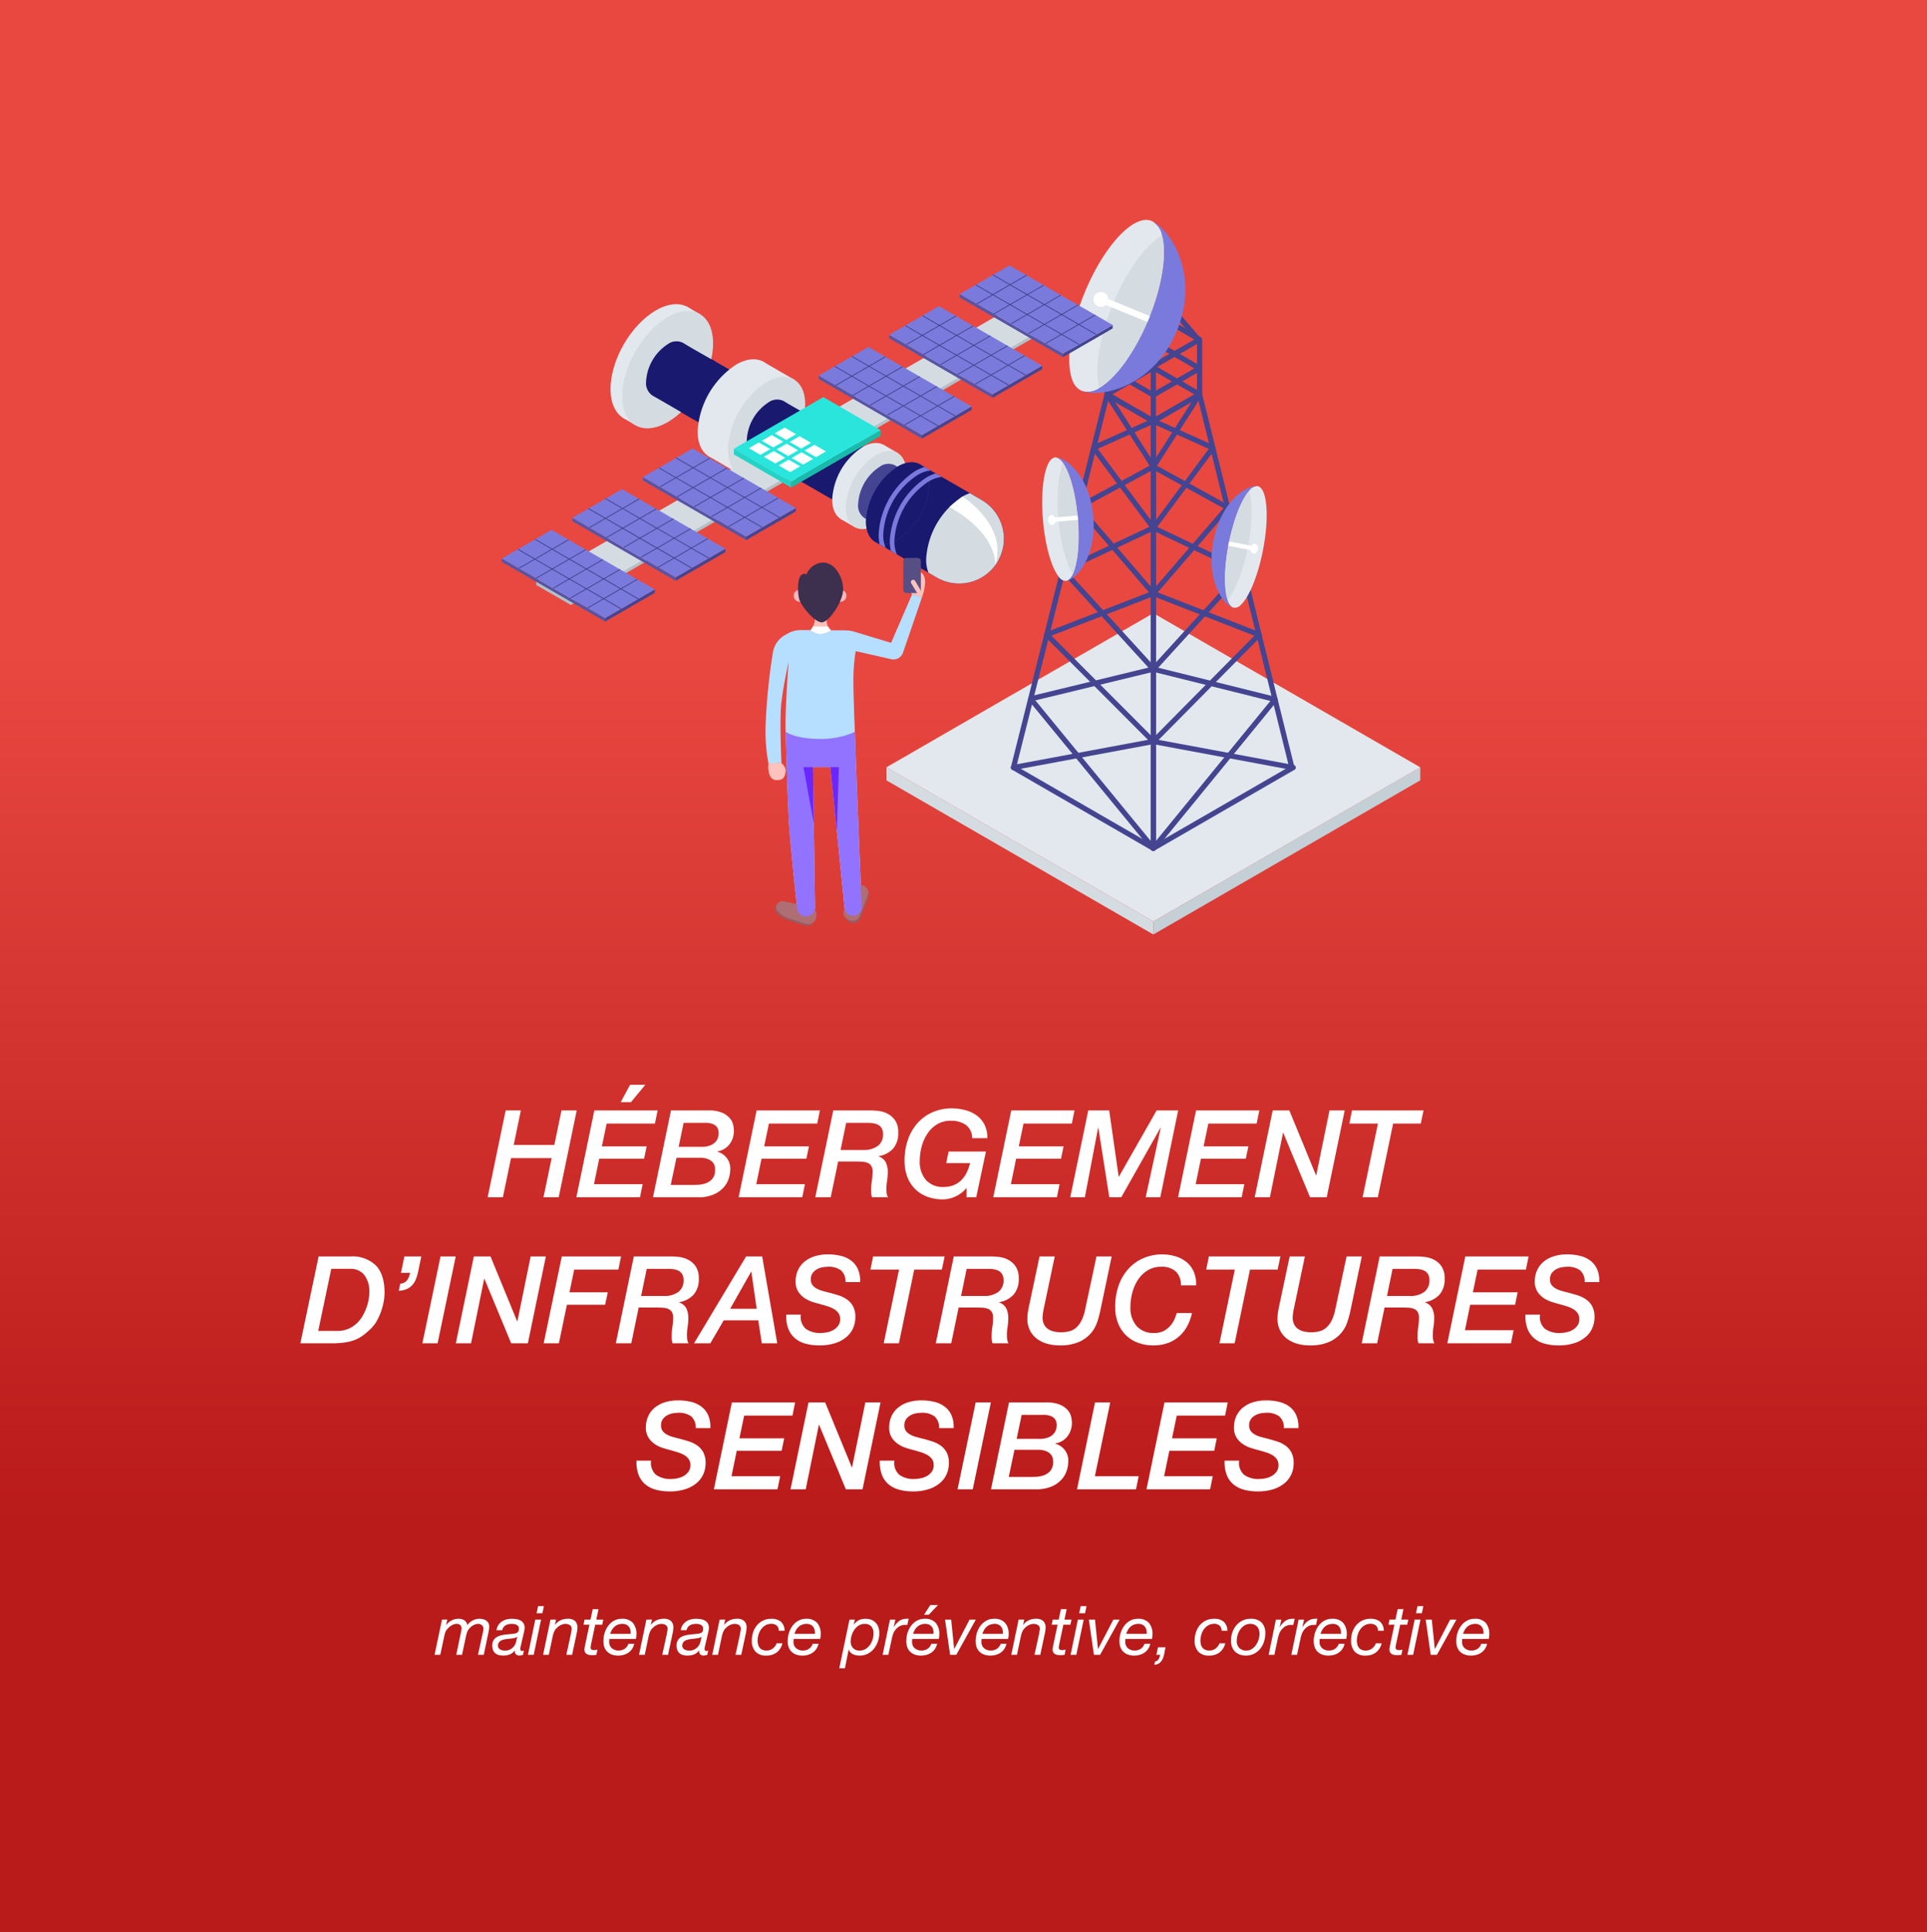
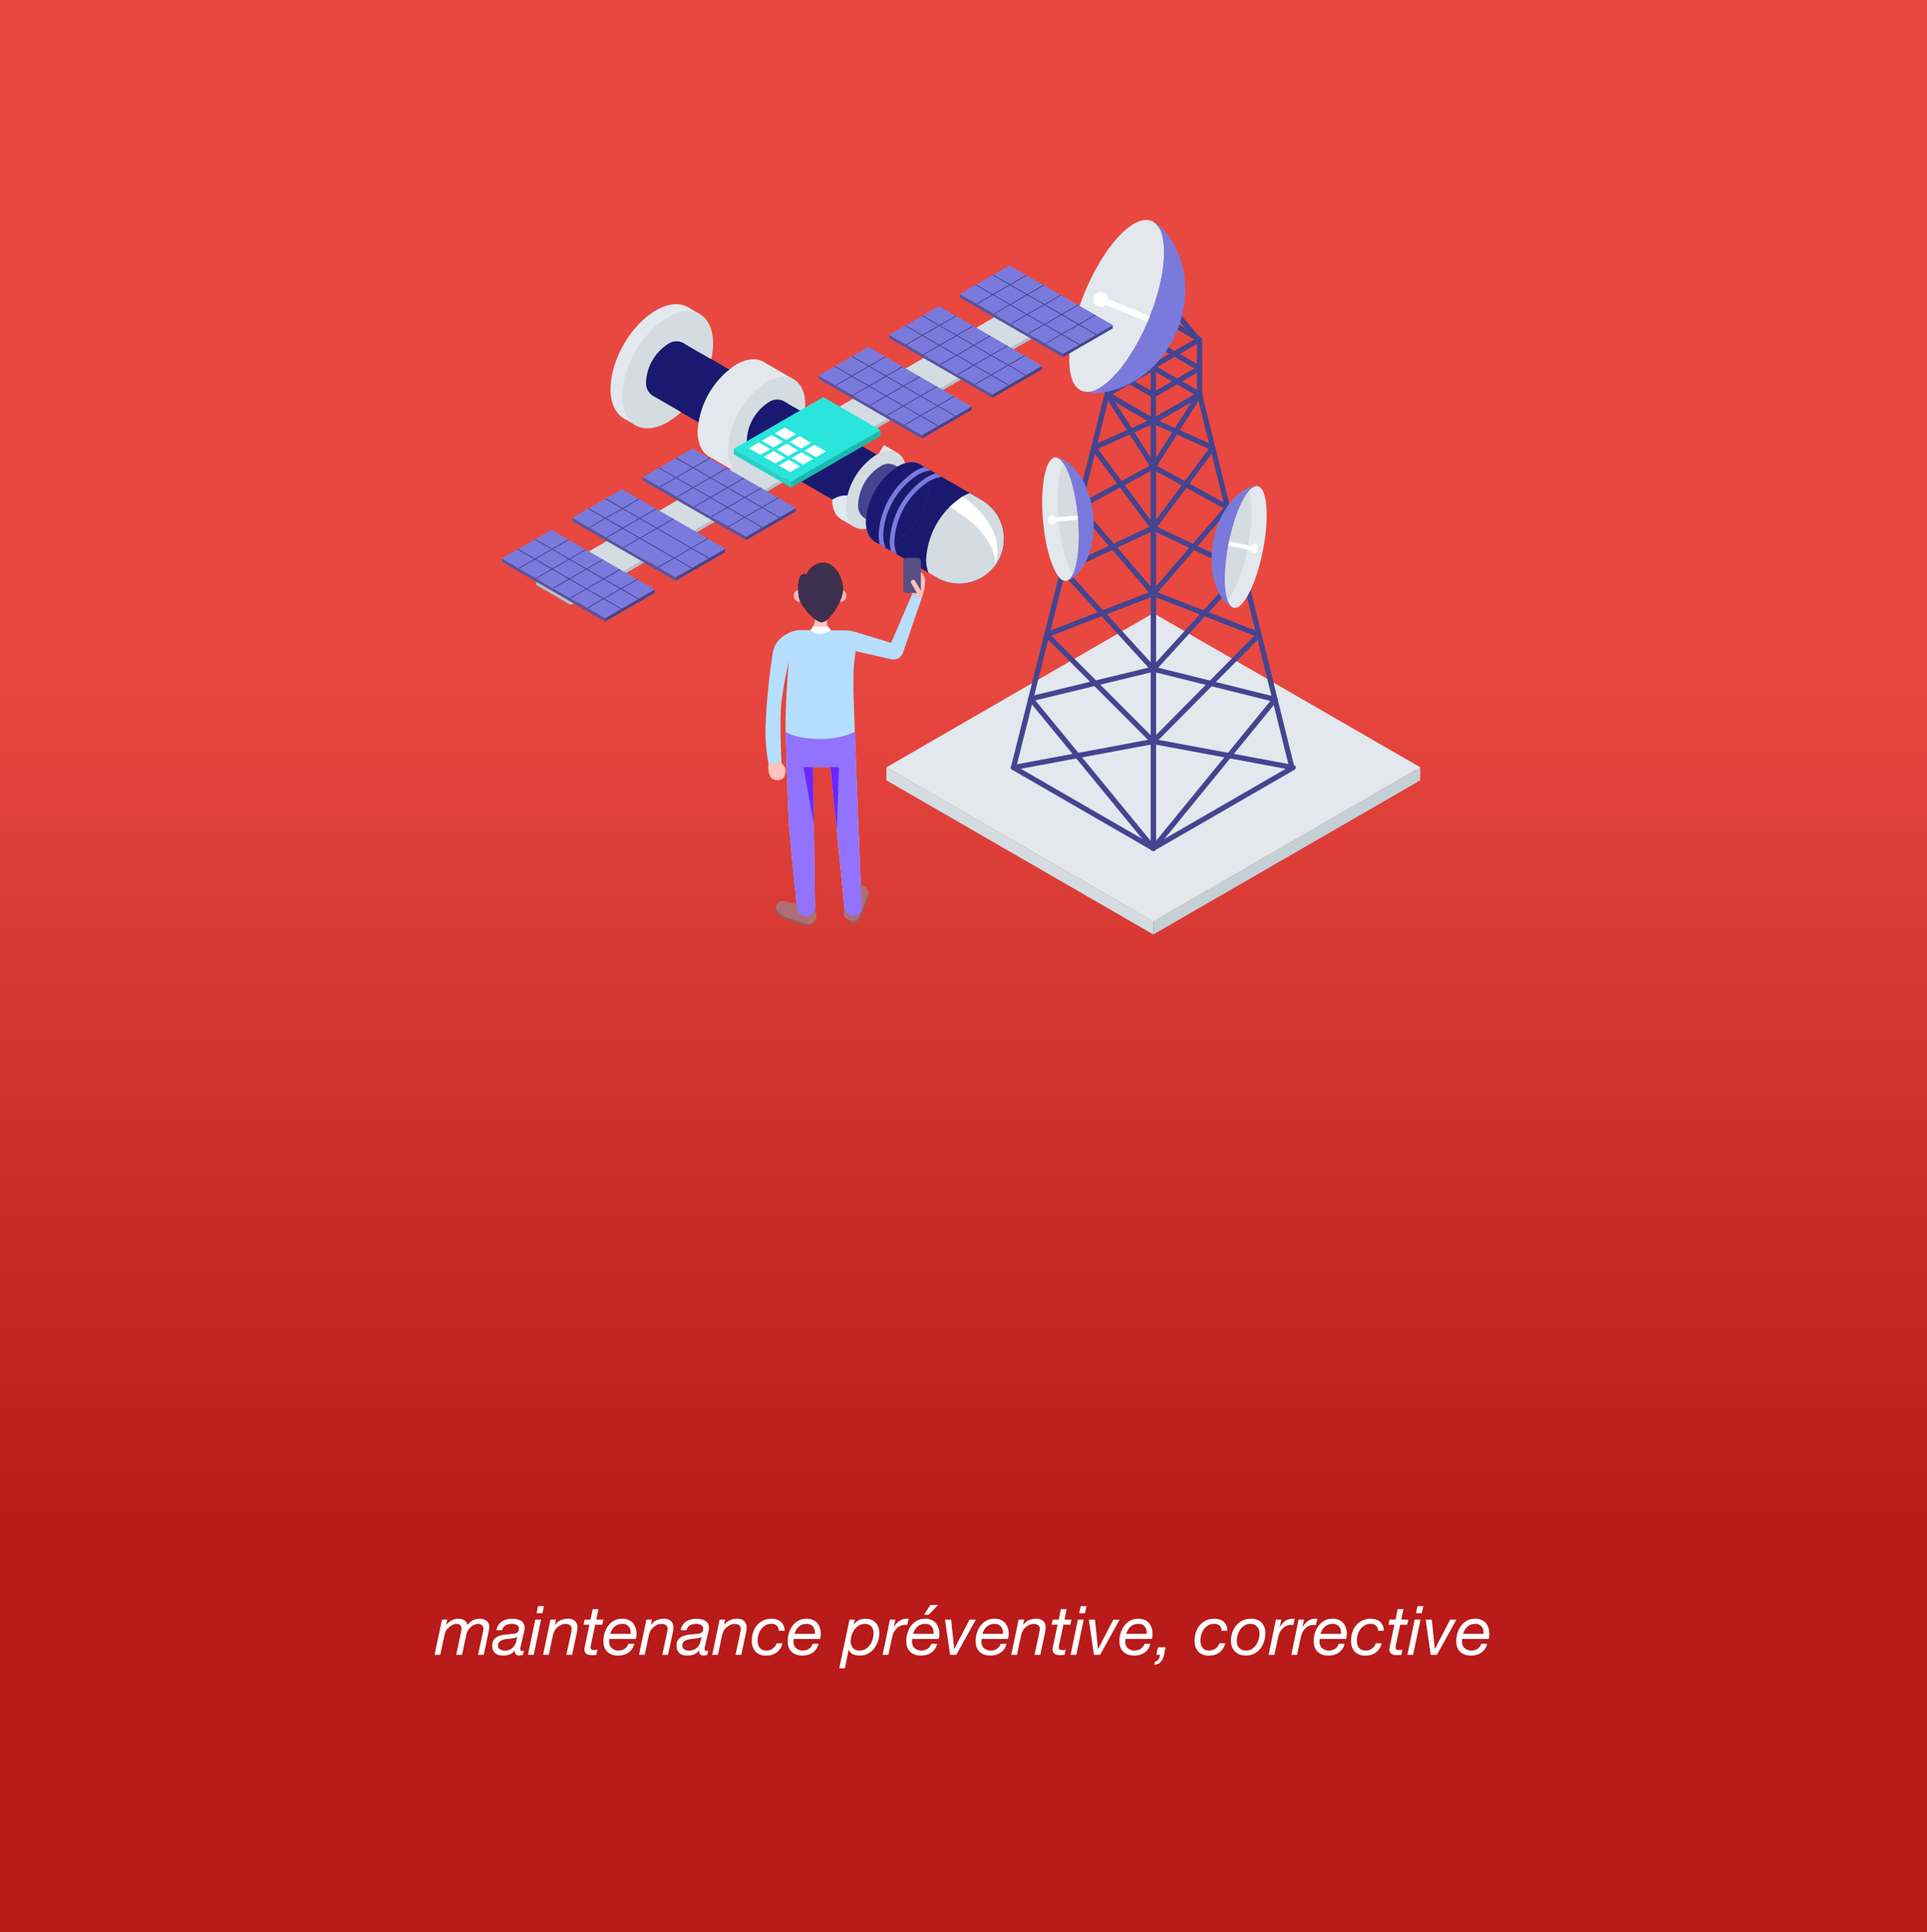
<svg xmlns="http://www.w3.org/2000/svg" width="396" height="397" viewBox="0 0 396 397">
  <rect x="0" y="0" width="396" height="397" fill="#333333" stroke="none" />
  <defs>
    <linearGradient id="linear-gradient" x1="0.5" x2="0.5" y2="1" gradientUnits="objectBoundingBox">
      <stop offset="0" stop-color="#e84840" />
      <stop offset="0.339" stop-color="#e84840" />
      <stop offset="0.788" stop-color="#b91a1a" />
      <stop offset="1" stop-color="#b91a1a" />
    </linearGradient>
    <clipPath id="clip-path">
      <rect id="Rectangle_1015" data-name="Rectangle 1015" width="188.728" height="146.813" fill="none" />
    </clipPath>
    <clipPath id="clip-path-2">
      <rect id="Rectangle_1048" data-name="Rectangle 1048" width="32.781" height="75.616" fill="none" />
    </clipPath>
  </defs>
  <g id="Groupe_2733" data-name="Groupe 2733" transform="translate(-5351 -7086)">
    <rect id="Rectangle_1096" data-name="Rectangle 1096" width="396" height="397" transform="translate(5351 7086)" fill="url(#linear-gradient)" />
    <path id="Tracé_2883" data-name="Tracé 2883" d="M-107.17-7.238-108.7,0h1.176l.812-3.794a6.227,6.227,0,0,1,.252-.9,2.05,2.05,0,0,1,.518-.735,3.215,3.215,0,0,1,.805-.644,1.923,1.923,0,0,1,.973-.28,1.031,1.031,0,0,1,.749.252.931.931,0,0,1,.259.7,3.57,3.57,0,0,1-.063.49q-.063.364-.161.784L-104.244,0h1.19l.8-3.738a8.108,8.108,0,0,1,.238-.882,2.048,2.048,0,0,1,.434-.742,2.755,2.755,0,0,1,.364-.378,2.676,2.676,0,0,1,.448-.315,2.765,2.765,0,0,1,.5-.217,1.65,1.65,0,0,1,.511-.084,1.147,1.147,0,0,1,.791.28.9.9,0,0,1,.315.7,2.654,2.654,0,0,1-.035.385q-.035.231-.077.4L-99.778,0h1.19l.91-4.34q.07-.308.14-.714a4.33,4.33,0,0,0,.07-.728,1.561,1.561,0,0,0-.168-.756,1.371,1.371,0,0,0-.455-.5,2.1,2.1,0,0,0-.651-.28,3.048,3.048,0,0,0-.742-.091,2.905,2.905,0,0,0-1.393.357,3.13,3.13,0,0,0-1.085.945,1.462,1.462,0,0,0-.644-1.008,2.244,2.244,0,0,0-1.176-.294,2.973,2.973,0,0,0-1.407.343,3.444,3.444,0,0,0-1.113.931l-.028-.028.266-1.078Zm11.2,2.184h1.19a1.334,1.334,0,0,1,.238-.595,1.555,1.555,0,0,1,.448-.406,1.905,1.905,0,0,1,.595-.231,3.187,3.187,0,0,1,.665-.07,3.106,3.106,0,0,1,.5.042,1.623,1.623,0,0,1,.469.147,1,1,0,0,1,.35.287.759.759,0,0,1,.14.476,1.3,1.3,0,0,1-.105.574.71.71,0,0,1-.329.322,1.865,1.865,0,0,1-.567.161q-.343.049-.819.091-.6.056-1.246.14A4.352,4.352,0,0,0-95.62-3.8a2.171,2.171,0,0,0-.875.679,2.007,2.007,0,0,0-.343,1.246,2.278,2.278,0,0,0,.175.945,1.744,1.744,0,0,0,.469.63,1.77,1.77,0,0,0,.693.35,3.374,3.374,0,0,0,.861.1,3.49,3.49,0,0,0,1.484-.266,2.5,2.5,0,0,0,.938-.77l.028.028a.877.877,0,0,0,.2.742.974.974,0,0,0,.742.266A1.727,1.727,0,0,0-90.881.1a2.416,2.416,0,0,0,.357-.1l.182-.882-.189.063a.6.6,0,0,1-.189.035.341.341,0,0,1-.252-.1.49.49,0,0,1-.1-.35,2.007,2.007,0,0,1,.077-.532q.077-.28.119-.5l.462-1.974q.07-.294.147-.651a3.165,3.165,0,0,0,.077-.665,1.714,1.714,0,0,0-.217-.9,1.611,1.611,0,0,0-.581-.567,2.556,2.556,0,0,0-.84-.294,5.8,5.8,0,0,0-1.008-.084,4.328,4.328,0,0,0-1.106.14,2.956,2.956,0,0,0-.952.434A2.654,2.654,0,0,0-95.6-6.1,2.526,2.526,0,0,0-95.97-5.054Zm.308,3.164a1.121,1.121,0,0,1,.238-.721,1.461,1.461,0,0,1,.574-.4,3.436,3.436,0,0,1,.791-.2q.441-.063.875-.105a8.216,8.216,0,0,0,.819-.119,1.617,1.617,0,0,0,.637-.259h.028q-.126.5-.231.98a2.355,2.355,0,0,1-.4.882,2.234,2.234,0,0,1-2.03.952,1.655,1.655,0,0,1-.9-.252A.835.835,0,0,1-95.662-1.89Zm9.128-6.65L-86.226-10h-1.2l-.308,1.456ZM-88-7.238-89.5,0h1.176l1.512-7.238Zm3.122,0L-86.394,0h1.176l.84-4a5.034,5.034,0,0,1,.294-.833,1.973,1.973,0,0,1,.5-.679,2.762,2.762,0,0,1,.819-.6,2.182,2.182,0,0,1,.973-.238,1.568,1.568,0,0,1,.9.245.855.855,0,0,1,.364.763,1.789,1.789,0,0,1-.021.245q-.021.147-.049.308t-.056.308q-.028.147-.042.259L-81.62,0h1.19l.882-4.13q.1-.42.154-.8a4.384,4.384,0,0,0,.056-.616,1.815,1.815,0,0,0-.5-1.414,2.212,2.212,0,0,0-1.519-.448,3.416,3.416,0,0,0-1.442.315,2.812,2.812,0,0,0-1.134.945h-.028l.224-1.092Zm9.422,0,.448-2.142H-76.2l-.448,2.142h-1.218l-.224,1.05h1.218l-.952,4.494q-.028.168-.049.308a1.981,1.981,0,0,0-.021.294,1.112,1.112,0,0,0,.133.574,1.026,1.026,0,0,0,.35.357A1.412,1.412,0,0,0-76.9.021a3.834,3.834,0,0,0,.63.049q.21,0,.42-.021t.42-.049l.21-1.092A2.991,2.991,0,0,1-75.558-1a1.712,1.712,0,0,1-.35.035,1.127,1.127,0,0,1-.5-.105.389.389,0,0,1-.217-.385,1.921,1.921,0,0,1,.014-.238q.014-.112.028-.238l.9-4.256h1.442l.224-1.05Zm2.688,3.976h5.446q.028-.154.07-.406a3.235,3.235,0,0,0,.042-.532,3.478,3.478,0,0,0-.735-2.366,2.943,2.943,0,0,0-2.331-.84A3.164,3.164,0,0,0-71.7-7.07a3.628,3.628,0,0,0-1.19.952A4.735,4.735,0,0,0-73.7-4.641a5.715,5.715,0,0,0-.3,1.9,3.731,3.731,0,0,0,.14.987,2.516,2.516,0,0,0,.49.938,2.594,2.594,0,0,0,.945.7,3.577,3.577,0,0,0,1.491.273A4.008,4.008,0,0,0-69.818,0a3.284,3.284,0,0,0,.966-.455,2.861,2.861,0,0,0,.742-.756,3.131,3.131,0,0,0,.448-1.057h-1.19a2.1,2.1,0,0,1-.77,1.029,2.268,2.268,0,0,1-1.316.357,2.081,2.081,0,0,1-.7-.119,2,2,0,0,1-.6-.336,1.53,1.53,0,0,1-.42-.546,1.747,1.747,0,0,1-.154-.749A4.658,4.658,0,0,1-72.772-3.262Zm4.368-1.05h-4.2a3.84,3.84,0,0,1,.336-.791,2.612,2.612,0,0,1,.518-.651,2.3,2.3,0,0,1,.721-.441,2.546,2.546,0,0,1,.931-.161,1.772,1.772,0,0,1,.826.175,1.489,1.489,0,0,1,.539.462,1.736,1.736,0,0,1,.28.658A2.69,2.69,0,0,1-68.4-4.312Zm3.234-2.926L-66.682,0h1.176l.84-4a5.034,5.034,0,0,1,.294-.833,1.973,1.973,0,0,1,.5-.679,2.762,2.762,0,0,1,.819-.6,2.182,2.182,0,0,1,.973-.238,1.568,1.568,0,0,1,.9.245.855.855,0,0,1,.364.763,1.789,1.789,0,0,1-.021.245q-.021.147-.049.308t-.056.308q-.028.147-.042.259L-61.908,0h1.19l.882-4.13q.1-.42.154-.8a4.384,4.384,0,0,0,.056-.616,1.815,1.815,0,0,0-.5-1.414,2.212,2.212,0,0,0-1.519-.448,3.416,3.416,0,0,0-1.442.315,2.812,2.812,0,0,0-1.134.945h-.028l.224-1.092Zm7.07,2.184h1.19a1.334,1.334,0,0,1,.238-.595,1.555,1.555,0,0,1,.448-.406,1.905,1.905,0,0,1,.6-.231,3.187,3.187,0,0,1,.665-.07,3.106,3.106,0,0,1,.5.042A1.623,1.623,0,0,1-54-6.167a1,1,0,0,1,.35.287.759.759,0,0,1,.14.476,1.3,1.3,0,0,1-.1.574.71.71,0,0,1-.329.322,1.865,1.865,0,0,1-.567.161q-.343.049-.819.091-.6.056-1.246.14A4.352,4.352,0,0,0-57.75-3.8a2.171,2.171,0,0,0-.875.679,2.007,2.007,0,0,0-.343,1.246,2.278,2.278,0,0,0,.175.945,1.744,1.744,0,0,0,.469.63,1.77,1.77,0,0,0,.693.35,3.374,3.374,0,0,0,.861.1,3.49,3.49,0,0,0,1.484-.266,2.5,2.5,0,0,0,.938-.77l.028.028a.877.877,0,0,0,.2.742.974.974,0,0,0,.742.266A1.727,1.727,0,0,0-53.011.1a2.415,2.415,0,0,0,.357-.1l.182-.882-.189.063a.6.6,0,0,1-.189.035.341.341,0,0,1-.252-.1.49.49,0,0,1-.1-.35,2.008,2.008,0,0,1,.077-.532q.077-.28.119-.5l.462-1.974q.07-.294.147-.651a3.166,3.166,0,0,0,.077-.665,1.714,1.714,0,0,0-.217-.9,1.611,1.611,0,0,0-.581-.567,2.556,2.556,0,0,0-.84-.294,5.8,5.8,0,0,0-1.008-.084,4.328,4.328,0,0,0-1.106.14,2.956,2.956,0,0,0-.952.434,2.654,2.654,0,0,0-.707.735A2.526,2.526,0,0,0-58.1-5.054Zm.308,3.164a1.121,1.121,0,0,1,.238-.721,1.461,1.461,0,0,1,.574-.4,3.436,3.436,0,0,1,.791-.2q.441-.063.875-.105a8.215,8.215,0,0,0,.819-.119,1.617,1.617,0,0,0,.637-.259h.028q-.126.5-.231.98a2.356,2.356,0,0,1-.4.882,2.234,2.234,0,0,1-2.03.952,1.655,1.655,0,0,1-.9-.252A.835.835,0,0,1-57.792-1.89Zm7.672-5.348L-51.632,0h1.176l.84-4a5.033,5.033,0,0,1,.294-.833,1.973,1.973,0,0,1,.5-.679,2.762,2.762,0,0,1,.819-.6,2.182,2.182,0,0,1,.973-.238,1.568,1.568,0,0,1,.9.245.855.855,0,0,1,.364.763,1.789,1.789,0,0,1-.021.245q-.021.147-.049.308t-.056.308q-.028.147-.042.259L-46.858,0h1.19l.882-4.13q.1-.42.154-.8a4.384,4.384,0,0,0,.056-.616,1.815,1.815,0,0,0-.5-1.414,2.212,2.212,0,0,0-1.519-.448,3.416,3.416,0,0,0-1.442.315,2.812,2.812,0,0,0-1.134.945H-49.2l.224-1.092Zm12.152,2.3h1.19a2.4,2.4,0,0,0-.763-1.869,2.976,2.976,0,0,0-1.953-.595,3.814,3.814,0,0,0-1.715.371,3.773,3.773,0,0,0-1.26.994,4.321,4.321,0,0,0-.77,1.421A5.363,5.363,0,0,0-43.5-2.954a3.262,3.262,0,0,0,.749,2.3,2.891,2.891,0,0,0,2.233.812A3.434,3.434,0,0,0-38.388-.49a3.3,3.3,0,0,0,1.176-1.876H-38.4a2.328,2.328,0,0,1-.8,1.078,2.143,2.143,0,0,1-1.316.406,1.916,1.916,0,0,1-.847-.168,1.5,1.5,0,0,1-.553-.448,1.774,1.774,0,0,1-.3-.658,3.4,3.4,0,0,1-.091-.8,4.167,4.167,0,0,1,.182-1.2,3.6,3.6,0,0,1,.539-1.1,2.887,2.887,0,0,1,.882-.8,2.348,2.348,0,0,1,1.211-.308,1.6,1.6,0,0,1,1.12.371A1.342,1.342,0,0,1-37.968-4.942Zm3.066,1.68h5.446q.028-.154.07-.406a3.235,3.235,0,0,0,.042-.532,3.478,3.478,0,0,0-.735-2.366,2.943,2.943,0,0,0-2.331-.84,3.165,3.165,0,0,0-1.421.336,3.628,3.628,0,0,0-1.19.952,4.735,4.735,0,0,0-.812,1.477,5.715,5.715,0,0,0-.3,1.9,3.73,3.73,0,0,0,.14.987,2.516,2.516,0,0,0,.49.938,2.594,2.594,0,0,0,.945.7,3.577,3.577,0,0,0,1.491.273A4.008,4.008,0,0,0-31.948,0a3.284,3.284,0,0,0,.966-.455,2.861,2.861,0,0,0,.742-.756,3.131,3.131,0,0,0,.448-1.057h-1.19a2.1,2.1,0,0,1-.77,1.029,2.268,2.268,0,0,1-1.316.357,2.081,2.081,0,0,1-.7-.119,2,2,0,0,1-.6-.336,1.53,1.53,0,0,1-.42-.546,1.747,1.747,0,0,1-.154-.749A4.658,4.658,0,0,1-34.9-3.262Zm4.368-1.05h-4.2A3.84,3.84,0,0,1-34.4-5.1a2.612,2.612,0,0,1,.518-.651,2.3,2.3,0,0,1,.721-.441,2.546,2.546,0,0,1,.931-.161,1.772,1.772,0,0,1,.826.175,1.489,1.489,0,0,1,.539.462,1.736,1.736,0,0,1,.28.658A2.69,2.69,0,0,1-30.534-4.312Zm7.1-2.926-2.1,10h1.162l.77-3.864h.028a1.333,1.333,0,0,0,.343.609,1.955,1.955,0,0,0,.56.392A2.5,2.5,0,0,0-22,.1a4.387,4.387,0,0,0,.679.056,3.512,3.512,0,0,0,1.7-.406,3.972,3.972,0,0,0,1.26-1.064,4.929,4.929,0,0,0,.784-1.477A5.173,5.173,0,0,0-17.3-4.438a3.789,3.789,0,0,0-.182-1.2,2.537,2.537,0,0,0-.546-.938,2.5,2.5,0,0,0-.889-.609,3.19,3.19,0,0,0-1.225-.217,3.159,3.159,0,0,0-1.3.252,2.945,2.945,0,0,0-1.1.952h-.028l.252-1.036Zm4.942,2.8a4.427,4.427,0,0,1-.182,1.232,3.829,3.829,0,0,1-.546,1.148,3.039,3.039,0,0,1-.9.847,2.321,2.321,0,0,1-1.246.329,1.705,1.705,0,0,1-1.351-.532,1.958,1.958,0,0,1-.469-1.344,4.189,4.189,0,0,1,.189-1.2,4.278,4.278,0,0,1,.546-1.162,3.138,3.138,0,0,1,.889-.882,2.142,2.142,0,0,1,1.2-.35,1.77,1.77,0,0,1,1.421.518A2.089,2.089,0,0,1-18.494-4.438Zm3.374-2.8L-16.618,0h1.176l.686-3.206q.084-.406.224-.875a2.943,2.943,0,0,1,.378-.819,3.079,3.079,0,0,1,.665-.742,2.3,2.3,0,0,1,.875-.434,1.749,1.749,0,0,1,.35-.063q.14-.007.364-.007h.168a.834.834,0,0,1,.182.014l.28-1.274a.545.545,0,0,0-.21-.014,1.487,1.487,0,0,1-.21.014,2.521,2.521,0,0,0-1.561.49,3.965,3.965,0,0,0-1.071,1.232h-.028L-14-7.238Zm8.3-3-1.3,2h.98l1.9-2Zm-3.71,6.972h5.446q.028-.154.07-.406A3.235,3.235,0,0,0-4.97-4.2a3.478,3.478,0,0,0-.735-2.366,2.943,2.943,0,0,0-2.331-.84,3.164,3.164,0,0,0-1.421.336,3.628,3.628,0,0,0-1.19.952,4.735,4.735,0,0,0-.812,1.477,5.715,5.715,0,0,0-.3,1.9,3.73,3.73,0,0,0,.14.987,2.516,2.516,0,0,0,.49.938,2.594,2.594,0,0,0,.945.7A3.577,3.577,0,0,0-8.694.154,4.008,4.008,0,0,0-7.574,0a3.284,3.284,0,0,0,.966-.455,2.861,2.861,0,0,0,.742-.756,3.131,3.131,0,0,0,.448-1.057h-1.19a2.1,2.1,0,0,1-.77,1.029,2.268,2.268,0,0,1-1.316.357A2.081,2.081,0,0,1-9.394-1a2,2,0,0,1-.6-.336,1.53,1.53,0,0,1-.42-.546,1.747,1.747,0,0,1-.154-.749A4.658,4.658,0,0,1-10.528-3.262Zm4.368-1.05h-4.2a3.84,3.84,0,0,1,.336-.791,2.612,2.612,0,0,1,.518-.651,2.3,2.3,0,0,1,.721-.441,2.546,2.546,0,0,1,.931-.161,1.772,1.772,0,0,1,.826.175,1.489,1.489,0,0,1,.539.462,1.736,1.736,0,0,1,.28.658A2.69,2.69,0,0,1-6.16-4.312ZM-1.484,0,2.534-7.238H1.246L-1.89-1.218h-.028l-.616-6.02h-1.26L-2.758,0ZM3.724-3.262H9.17q.028-.154.07-.406A3.235,3.235,0,0,0,9.282-4.2a3.478,3.478,0,0,0-.735-2.366,2.943,2.943,0,0,0-2.331-.84,3.164,3.164,0,0,0-1.421.336,3.628,3.628,0,0,0-1.19.952,4.735,4.735,0,0,0-.812,1.477,5.715,5.715,0,0,0-.3,1.9,3.73,3.73,0,0,0,.14.987,2.516,2.516,0,0,0,.49.938,2.594,2.594,0,0,0,.945.7A3.577,3.577,0,0,0,5.558.154,4.008,4.008,0,0,0,6.678,0a3.284,3.284,0,0,0,.966-.455,2.861,2.861,0,0,0,.742-.756,3.131,3.131,0,0,0,.448-1.057H7.644a2.1,2.1,0,0,1-.77,1.029,2.268,2.268,0,0,1-1.316.357A2.081,2.081,0,0,1,4.858-1a2,2,0,0,1-.6-.336,1.53,1.53,0,0,1-.42-.546,1.747,1.747,0,0,1-.154-.749A4.658,4.658,0,0,1,3.724-3.262Zm4.368-1.05h-4.2A3.84,3.84,0,0,1,4.228-5.1a2.612,2.612,0,0,1,.518-.651,2.3,2.3,0,0,1,.721-.441A2.546,2.546,0,0,1,6.4-6.356a1.772,1.772,0,0,1,.826.175,1.489,1.489,0,0,1,.539.462,1.736,1.736,0,0,1,.28.658A2.69,2.69,0,0,1,8.092-4.312Zm3.234-2.926L9.814,0H10.99l.84-4a5.034,5.034,0,0,1,.294-.833,1.973,1.973,0,0,1,.5-.679,2.762,2.762,0,0,1,.819-.6,2.182,2.182,0,0,1,.973-.238,1.568,1.568,0,0,1,.9.245.855.855,0,0,1,.364.763,1.789,1.789,0,0,1-.021.245q-.021.147-.049.308t-.056.308q-.028.147-.042.259L14.588,0h1.19l.882-4.13q.1-.42.154-.8a4.384,4.384,0,0,0,.056-.616,1.815,1.815,0,0,0-.5-1.414,2.212,2.212,0,0,0-1.519-.448,3.416,3.416,0,0,0-1.442.315,2.812,2.812,0,0,0-1.134.945H12.25l.224-1.092Zm9.422,0L21.2-9.38h-1.19l-.448,2.142H18.34l-.224,1.05h1.218l-.952,4.494q-.028.168-.049.308a1.981,1.981,0,0,0-.021.294,1.112,1.112,0,0,0,.133.574,1.026,1.026,0,0,0,.35.357,1.412,1.412,0,0,0,.511.182,3.834,3.834,0,0,0,.63.049q.21,0,.42-.021T20.776,0l.21-1.092A2.992,2.992,0,0,1,20.65-1a1.712,1.712,0,0,1-.35.035,1.127,1.127,0,0,1-.5-.105.389.389,0,0,1-.217-.385,1.921,1.921,0,0,1,.014-.238q.014-.112.028-.238l.9-4.256h1.442l.224-1.05Zm4.228-1.3L25.284-10h-1.2L23.772-8.54Zm-1.47,1.3L22.008,0h1.176L24.7-7.238ZM28.07,0l4.018-7.238H30.8l-3.136,6.02h-.028l-.616-6.02H25.76L26.8,0Zm5.208-3.262h5.446q.028-.154.07-.406a3.235,3.235,0,0,0,.042-.532A3.478,3.478,0,0,0,38.1-6.566a2.943,2.943,0,0,0-2.331-.84,3.165,3.165,0,0,0-1.421.336,3.628,3.628,0,0,0-1.19.952,4.735,4.735,0,0,0-.812,1.477,5.715,5.715,0,0,0-.3,1.9,3.73,3.73,0,0,0,.14.987,2.516,2.516,0,0,0,.49.938,2.594,2.594,0,0,0,.945.7,3.577,3.577,0,0,0,1.491.273A4.008,4.008,0,0,0,36.232,0,3.284,3.284,0,0,0,37.2-.455a2.861,2.861,0,0,0,.742-.756,3.131,3.131,0,0,0,.448-1.057H37.2a2.1,2.1,0,0,1-.77,1.029,2.268,2.268,0,0,1-1.316.357,2.081,2.081,0,0,1-.7-.119,2,2,0,0,1-.6-.336,1.53,1.53,0,0,1-.42-.546,1.747,1.747,0,0,1-.154-.749A4.658,4.658,0,0,1,33.278-3.262Zm4.368-1.05h-4.2a3.84,3.84,0,0,1,.336-.791,2.612,2.612,0,0,1,.518-.651,2.3,2.3,0,0,1,.721-.441,2.546,2.546,0,0,1,.931-.161,1.772,1.772,0,0,1,.826.175,1.489,1.489,0,0,1,.539.462,1.736,1.736,0,0,1,.28.658A2.69,2.69,0,0,1,37.646-4.312ZM39.97-1.554,39.634,0h.784q-.07.238-.14.462A1.944,1.944,0,0,1,40.1.875a1.114,1.114,0,0,1-.287.322.98.98,0,0,1-.455.175l-.14.672a1.857,1.857,0,0,0,1.127-.413,2.414,2.414,0,0,0,.616-.868,5.044,5.044,0,0,0,.322-1.127q.1-.616.245-1.19ZM53.032-4.942h1.19a2.4,2.4,0,0,0-.763-1.869,2.976,2.976,0,0,0-1.953-.595,3.814,3.814,0,0,0-1.715.371,3.773,3.773,0,0,0-1.26.994,4.321,4.321,0,0,0-.77,1.421A5.363,5.363,0,0,0,47.5-2.954a3.262,3.262,0,0,0,.749,2.3,2.891,2.891,0,0,0,2.233.812A3.434,3.434,0,0,0,52.612-.49a3.3,3.3,0,0,0,1.176-1.876H52.6a2.328,2.328,0,0,1-.8,1.078,2.143,2.143,0,0,1-1.316.406,1.916,1.916,0,0,1-.847-.168,1.5,1.5,0,0,1-.553-.448,1.774,1.774,0,0,1-.3-.658,3.4,3.4,0,0,1-.091-.8,4.167,4.167,0,0,1,.182-1.2,3.6,3.6,0,0,1,.539-1.1,2.887,2.887,0,0,1,.882-.8,2.348,2.348,0,0,1,1.211-.308,1.6,1.6,0,0,1,1.12.371A1.342,1.342,0,0,1,53.032-4.942Zm1.932,2.086a3.385,3.385,0,0,0,.21,1.211,2.715,2.715,0,0,0,.6.952,2.73,2.73,0,0,0,.959.623,3.463,3.463,0,0,0,1.281.224A3.68,3.68,0,0,0,59.71-.224a3.867,3.867,0,0,0,1.26-1.015A4.462,4.462,0,0,0,61.754-2.7,5.538,5.538,0,0,0,62.02-4.41a3.01,3.01,0,0,0-.77-2.233,3.051,3.051,0,0,0-2.24-.763,3.723,3.723,0,0,0-1.7.378A3.962,3.962,0,0,0,56.035-6.02a4.412,4.412,0,0,0-.8,1.456A5.408,5.408,0,0,0,54.964-2.856Zm1.19-.014a4.3,4.3,0,0,1,.175-1.176,3.833,3.833,0,0,1,.525-1.127,3.062,3.062,0,0,1,.868-.847,2.163,2.163,0,0,1,1.2-.336,2.047,2.047,0,0,1,.847.161,1.708,1.708,0,0,1,.595.434,1.719,1.719,0,0,1,.35.651,2.8,2.8,0,0,1,.112.8,4.07,4.07,0,0,1-.175,1.134,3.975,3.975,0,0,1-.518,1.113,3.088,3.088,0,0,1-.84.847,2.013,2.013,0,0,1-1.155.336,1.921,1.921,0,0,1-1.484-.546A2.042,2.042,0,0,1,56.154-2.87ZM64.2-7.238,62.706,0h1.176l.686-3.206q.084-.406.224-.875A2.943,2.943,0,0,1,65.17-4.9a3.079,3.079,0,0,1,.665-.742,2.3,2.3,0,0,1,.875-.434,1.749,1.749,0,0,1,.35-.063q.14-.007.364-.007h.168a.834.834,0,0,1,.182.014l.28-1.274a.545.545,0,0,0-.21-.014,1.487,1.487,0,0,1-.21.014,2.521,2.521,0,0,0-1.561.49A3.965,3.965,0,0,0,65-5.684h-.028l.35-1.554Zm4.662,0L67.368,0h1.176l.686-3.206q.084-.406.224-.875a2.943,2.943,0,0,1,.378-.819,3.079,3.079,0,0,1,.665-.742,2.3,2.3,0,0,1,.875-.434,1.749,1.749,0,0,1,.35-.063q.14-.007.364-.007h.168a.834.834,0,0,1,.182.014l.28-1.274a.545.545,0,0,0-.21-.014,1.487,1.487,0,0,1-.21.014,2.521,2.521,0,0,0-1.561.49,3.965,3.965,0,0,0-1.071,1.232h-.028l.35-1.554Zm4.34,3.976h5.446q.028-.154.07-.406a3.235,3.235,0,0,0,.042-.532,3.478,3.478,0,0,0-.735-2.366,2.943,2.943,0,0,0-2.331-.84,3.164,3.164,0,0,0-1.421.336,3.628,3.628,0,0,0-1.19.952,4.735,4.735,0,0,0-.812,1.477,5.715,5.715,0,0,0-.3,1.9,3.731,3.731,0,0,0,.14.987,2.516,2.516,0,0,0,.49.938,2.594,2.594,0,0,0,.945.7A3.577,3.577,0,0,0,75.04.154,4.008,4.008,0,0,0,76.16,0a3.284,3.284,0,0,0,.966-.455,2.861,2.861,0,0,0,.742-.756,3.131,3.131,0,0,0,.448-1.057h-1.19a2.1,2.1,0,0,1-.77,1.029,2.268,2.268,0,0,1-1.316.357A2.081,2.081,0,0,1,74.34-1a2,2,0,0,1-.6-.336,1.53,1.53,0,0,1-.42-.546,1.747,1.747,0,0,1-.154-.749A4.658,4.658,0,0,1,73.206-3.262Zm4.368-1.05h-4.2A3.84,3.84,0,0,1,73.71-5.1a2.612,2.612,0,0,1,.518-.651,2.3,2.3,0,0,1,.721-.441,2.546,2.546,0,0,1,.931-.161,1.772,1.772,0,0,1,.826.175,1.489,1.489,0,0,1,.539.462,1.736,1.736,0,0,1,.28.658A2.69,2.69,0,0,1,77.574-4.312Zm7.6-.63h1.19A2.4,2.4,0,0,0,85.6-6.811a2.976,2.976,0,0,0-1.953-.595,3.814,3.814,0,0,0-1.715.371,3.773,3.773,0,0,0-1.26.994,4.321,4.321,0,0,0-.77,1.421,5.363,5.363,0,0,0-.259,1.666,3.262,3.262,0,0,0,.749,2.3,2.891,2.891,0,0,0,2.233.812A3.434,3.434,0,0,0,84.756-.49a3.3,3.3,0,0,0,1.176-1.876h-1.19a2.328,2.328,0,0,1-.8,1.078,2.143,2.143,0,0,1-1.316.406,1.916,1.916,0,0,1-.847-.168,1.5,1.5,0,0,1-.553-.448,1.775,1.775,0,0,1-.3-.658,3.4,3.4,0,0,1-.091-.8,4.167,4.167,0,0,1,.182-1.2,3.6,3.6,0,0,1,.539-1.1,2.887,2.887,0,0,1,.882-.8,2.348,2.348,0,0,1,1.211-.308,1.6,1.6,0,0,1,1.12.371A1.342,1.342,0,0,1,85.176-4.942Zm4.788-2.3.448-2.142h-1.19l-.448,2.142H87.556l-.224,1.05H88.55L87.6-1.694q-.028.168-.049.308a1.981,1.981,0,0,0-.021.294,1.112,1.112,0,0,0,.133.574,1.026,1.026,0,0,0,.35.357,1.412,1.412,0,0,0,.511.182,3.834,3.834,0,0,0,.63.049q.21,0,.42-.021T89.992,0l.21-1.092A2.991,2.991,0,0,1,89.866-1a1.712,1.712,0,0,1-.35.035,1.127,1.127,0,0,1-.5-.105.389.389,0,0,1-.217-.385,1.921,1.921,0,0,1,.014-.238q.014-.112.028-.238l.9-4.256h1.442l.224-1.05Zm4.228-1.3L94.5-10H93.3L92.988-8.54Zm-1.47,1.3L91.224,0H92.4l1.512-7.238ZM97.286,0,101.3-7.238h-1.288L96.88-1.218h-.028l-.616-6.02h-1.26L96.012,0Zm5.208-3.262h5.446q.028-.154.07-.406a3.235,3.235,0,0,0,.042-.532,3.478,3.478,0,0,0-.735-2.366,2.943,2.943,0,0,0-2.331-.84,3.164,3.164,0,0,0-1.421.336,3.628,3.628,0,0,0-1.19.952,4.735,4.735,0,0,0-.812,1.477,5.715,5.715,0,0,0-.3,1.9,3.731,3.731,0,0,0,.14.987,2.516,2.516,0,0,0,.49.938,2.594,2.594,0,0,0,.945.7,3.577,3.577,0,0,0,1.491.273A4.008,4.008,0,0,0,105.448,0a3.284,3.284,0,0,0,.966-.455,2.861,2.861,0,0,0,.742-.756,3.131,3.131,0,0,0,.448-1.057h-1.19a2.1,2.1,0,0,1-.77,1.029,2.268,2.268,0,0,1-1.316.357,2.081,2.081,0,0,1-.7-.119,2,2,0,0,1-.6-.336,1.53,1.53,0,0,1-.42-.546,1.747,1.747,0,0,1-.154-.749A4.658,4.658,0,0,1,102.494-3.262Zm4.368-1.05h-4.2A3.84,3.84,0,0,1,103-5.1a2.612,2.612,0,0,1,.518-.651,2.3,2.3,0,0,1,.721-.441,2.546,2.546,0,0,1,.931-.161,1.772,1.772,0,0,1,.826.175,1.489,1.489,0,0,1,.539.462,1.736,1.736,0,0,1,.28.658A2.69,2.69,0,0,1,106.862-4.312Z" transform="translate(5549 7426)" fill="#fff" />
-     <path id="Tracé_2882" data-name="Tracé 2882" d="M-95.087-17.85h3.125l-1.475,7.1h8.35l1.475-7.1h3.125L-84.187,0h-3.125l1.675-8.05h-8.35L-95.662,0h-3.125Zm18.225,0h13l-.55,2.7h-9.925l-.975,4.675h9.2l-.525,2.55h-9.225L-76.937-2.7h10l-.55,2.7H-80.562Zm10.475-5.275-2.95,3.575h-2.1l1.925-3.575ZM-61.162-2.55h4.475q.4,0,1.125-.025a5.5,5.5,0,0,0,1.475-.263A3.331,3.331,0,0,0-52.75-3.65a2.585,2.585,0,0,0,.688-1.675,5.282,5.282,0,0,0-.013-.8,1.869,1.869,0,0,0-.35-.925,2.392,2.392,0,0,0-.975-.762,4.47,4.47,0,0,0-1.862-.312h-4.725Zm1.625-7.825h4.675a4.764,4.764,0,0,0,1.85-.3,2.881,2.881,0,0,0,1.075-.738,2.3,2.3,0,0,0,.5-.925,3.454,3.454,0,0,0,.125-.838,3.2,3.2,0,0,0-.075-.637,1.632,1.632,0,0,0-.35-.7,2.029,2.029,0,0,0-.825-.562,4.059,4.059,0,0,0-1.5-.225h-4.45Zm-1.575-7.475h7.7a6.868,6.868,0,0,1,2.813.475,4.354,4.354,0,0,1,1.575,1.125,3.152,3.152,0,0,1,.688,1.375,6.145,6.145,0,0,1,.15,1.2,4.752,4.752,0,0,1-.238,1.513,4.254,4.254,0,0,1-.687,1.287,3.84,3.84,0,0,1-1.087.95,4.021,4.021,0,0,1-1.413.5v.05a3.57,3.57,0,0,1,2.675,3.75,6.193,6.193,0,0,1-.275,1.662,5.083,5.083,0,0,1-1.013,1.85,5.8,5.8,0,0,1-2.05,1.5A7.978,7.978,0,0,1-55.637,0h-9.175Zm17.6,0h13l-.55,2.7h-9.925l-.975,4.675h9.2l-.525,2.55h-9.225L-43.587-2.7h10l-.55,2.7H-47.212Zm17.25,8.125h4.575a4.9,4.9,0,0,0,3.088-.837,2.89,2.89,0,0,0,1.063-2.412,2.387,2.387,0,0,0-.263-1.188,1.83,1.83,0,0,0-.713-.713,3.031,3.031,0,0,0-1.025-.337,7.971,7.971,0,0,0-1.2-.087h-4.375Zm-1.5-8.125h7.725q.575,0,1.525.1a5.487,5.487,0,0,1,1.863.55,4.285,4.285,0,0,1,1.575,1.363,4.252,4.252,0,0,1,.663,2.537,4.759,4.759,0,0,1-1.075,3.312A5.122,5.122,0,0,1-18.462-8.45v.05A2.544,2.544,0,0,1-16.95-7.137a4.633,4.633,0,0,1,.388,1.962,11.54,11.54,0,0,1-.15,1.85,9.867,9.867,0,0,0-.125,1.85,4.555,4.555,0,0,0,.063.75A2.174,2.174,0,0,0-16.512,0h-3.275a3.049,3.049,0,0,1-.163-.675,6.122,6.122,0,0,1-.037-.7,12.726,12.726,0,0,1,.15-1.962,12.564,12.564,0,0,0,.15-1.938,2.129,2.129,0,0,0-.287-1.2,1.618,1.618,0,0,0-.763-.612,3.513,3.513,0,0,0-1.075-.225q-.6-.038-1.225-.038h-3.725L-28.287,0h-3.175ZM1.613,0h-2V-1.875h-.05A5.365,5.365,0,0,1-1.5-.85a6.991,6.991,0,0,1-1.225.713A6.362,6.362,0,0,1-4,.287,5.653,5.653,0,0,1-5.187.425a8.97,8.97,0,0,1-3.4-.6,7.011,7.011,0,0,1-2.475-1.65A7.1,7.1,0,0,1-12.587-4.3a8.826,8.826,0,0,1-.525-3.075,12.881,12.881,0,0,1,.838-4.862,9.914,9.914,0,0,1,2.2-3.4A8.83,8.83,0,0,1-7-17.625a9.689,9.689,0,0,1,3.463-.65A11.034,11.034,0,0,1-.6-17.9a6.979,6.979,0,0,1,2.363,1.125,5.3,5.3,0,0,1,1.575,1.9,6.028,6.028,0,0,1,.575,2.725H.788a3.4,3.4,0,0,0-1.275-2.7,5.155,5.155,0,0,0-3.15-.875A5.243,5.243,0,0,0-6.425-15,6.317,6.317,0,0,0-8.4-13.1a8.908,8.908,0,0,0-1.187,2.65,11.32,11.32,0,0,0-.4,2.975A5.676,5.676,0,0,0-8.712-3.55,4.611,4.611,0,0,0-5.087-2.125a5.45,5.45,0,0,0,2.05-.362A4.725,4.725,0,0,0-1.475-3.5,5.754,5.754,0,0,0-.362-5.05a8.915,8.915,0,0,0,.7-1.975h-4.9l.5-2.375H3.613Zm7.2-17.85h13l-.55,2.7H11.338l-.975,4.675h9.2l-.525,2.55H9.813L8.738-2.7h10L18.188,0H5.113Zm15.825,0h4.3l1.95,13.6h.05l7.75-13.6h4.425L39.438,0h-3l3.1-14.3h-.05L31.413,0h-2.45l-2.25-14.3h-.05L23.938,0h-3Zm22.15,0h13l-.55,2.7H49.313l-.975,4.675h9.2l-.525,2.55H47.787L46.713-2.7h10L56.162,0H43.088Zm15.75,0h3.425L71.438-4.525h.05L74.213-17.85h3.125L73.637,0H70.213l-5.5-13.25h-.05L61.963,0H58.838Zm16.3,0h14.7l-.575,2.7H87.288L84.138,0H81.013l3.15-15.15H78.288ZM-133.6,27.45h3.9a5.637,5.637,0,0,0,2.362-.463,6.018,6.018,0,0,0,1.737-1.175,6.765,6.765,0,0,0,1.213-1.612,11.044,11.044,0,0,0,.775-1.763,9.592,9.592,0,0,0,.4-1.625A8.772,8.772,0,0,0-123.1,19.6a5.656,5.656,0,0,0-1.025-3.625,3.508,3.508,0,0,0-2.9-1.275h-3.9Zm.075-15.3h6.55a6.885,6.885,0,0,1,5.225,1.863q1.775,1.863,1.775,5.613a10.333,10.333,0,0,1-.175,1.788,13.139,13.139,0,0,1-.525,2,12.022,12.022,0,0,1-.875,1.95A7.037,7.037,0,0,1-122.8,27a16.33,16.33,0,0,1-1.55,1.337,7.425,7.425,0,0,1-1.675.938,9.188,9.188,0,0,1-2.112.55A20,20,0,0,1-131,30h-6.275Zm17.625,0h3.475l-.7,3.35a9.689,9.689,0,0,1-.4,1.3,3.97,3.97,0,0,1-.687,1.163,3.456,3.456,0,0,1-1.125.85,4.363,4.363,0,0,1-1.713.388l.3-1.45a1.915,1.915,0,0,0,1.412-.712,4.134,4.134,0,0,0,.613-1.513H-116.6Zm7.425,0h3.125L-109.075,30H-112.2Zm6.85,0H-98.2l5.475,13.325h.05L-89.95,12.15h3.125L-90.525,30H-93.95l-5.5-13.25h-.05L-102.2,30h-3.125Zm18.075,0h12.175l-.55,2.7H-81l-.975,4.675H-74.1l-.55,2.55H-82.5L-84.15,30h-3.125Zm16.3,8.125h4.575a4.9,4.9,0,0,0,3.088-.837,2.89,2.89,0,0,0,1.063-2.412,2.387,2.387,0,0,0-.263-1.188,1.83,1.83,0,0,0-.713-.713,3.031,3.031,0,0,0-1.025-.337,7.971,7.971,0,0,0-1.2-.087H-66.1Zm-1.5-8.125h7.725q.575,0,1.525.1a5.487,5.487,0,0,1,1.863.55,4.285,4.285,0,0,1,1.575,1.363A4.252,4.252,0,0,1-55.4,16.7a4.759,4.759,0,0,1-1.075,3.313A5.122,5.122,0,0,1-59.45,21.55v.05a2.544,2.544,0,0,1,1.512,1.262,4.633,4.633,0,0,1,.388,1.963,11.54,11.54,0,0,1-.15,1.85,9.867,9.867,0,0,0-.125,1.85,4.555,4.555,0,0,0,.063.75A2.174,2.174,0,0,0-57.5,30h-3.275a3.049,3.049,0,0,1-.163-.675,6.122,6.122,0,0,1-.037-.7,12.726,12.726,0,0,1,.15-1.962,12.564,12.564,0,0,0,.15-1.937,2.129,2.129,0,0,0-.287-1.2,1.619,1.619,0,0,0-.763-.612,3.513,3.513,0,0,0-1.075-.225q-.6-.037-1.225-.038H-67.75L-69.275,30H-72.45Zm23.075,0h3.3l3.1,17.85H-42.45l-.725-4.725h-7.1L-53.025,30h-3.35ZM-44.6,15.3h-.05l-4.3,7.6h5.45Zm10.175,8.8A3.232,3.232,0,0,0-33.4,27.025a4.991,4.991,0,0,0,3.075.85,6.509,6.509,0,0,0,1.338-.15,4.256,4.256,0,0,0,1.287-.488,3.121,3.121,0,0,0,.963-.875,2.228,2.228,0,0,0,.387-1.337,2.074,2.074,0,0,0-.362-1.25,3,3,0,0,0-.95-.837,6.633,6.633,0,0,0-1.362-.575q-.775-.237-1.6-.462-.6-.15-1.425-.413a6.432,6.432,0,0,1-1.6-.775,4.568,4.568,0,0,1-1.312-1.338,3.777,3.777,0,0,1-.537-2.1,5.473,5.473,0,0,1,.45-2.225,4.93,4.93,0,0,1,1.3-1.762,6.072,6.072,0,0,1,2.087-1.15,8.875,8.875,0,0,1,2.813-.412,11.01,11.01,0,0,1,2.625.3A5.792,5.792,0,0,1-24.1,13a4.516,4.516,0,0,1,1.4,1.762,5.9,5.9,0,0,1,.45,2.662h-3a3.009,3.009,0,0,0-.925-2.412,4.237,4.237,0,0,0-2.725-.738,7.411,7.411,0,0,0-.9.075,3.8,3.8,0,0,0-1.15.35,2.934,2.934,0,0,0-1,.787,2.148,2.148,0,0,0-.425,1.413,1.82,1.82,0,0,0,.3,1.075,2.552,2.552,0,0,0,.813.725,5.357,5.357,0,0,0,1.188.5q.675.2,1.425.375.95.25,1.913.55a6.529,6.529,0,0,1,1.75.838,4.089,4.089,0,0,1,1.275,1.412,4.652,4.652,0,0,1,.487,2.275,5.666,5.666,0,0,1-.4,2.075,5,5,0,0,1-1.288,1.85,6.674,6.674,0,0,1-2.3,1.337,10.13,10.13,0,0,1-3.437.512,10.413,10.413,0,0,1-2.85-.362,5.628,5.628,0,0,1-2.162-1.125,4.815,4.815,0,0,1-1.35-1.962,7.377,7.377,0,0,1-.412-2.875Zm14.85-11.95h14.7l-.575,2.7h-5.675L-14.275,30H-17.4l3.15-15.15h-5.875ZM-1.5,20.275H3.075a4.9,4.9,0,0,0,3.087-.837,2.89,2.89,0,0,0,1.063-2.412,2.387,2.387,0,0,0-.263-1.188,1.83,1.83,0,0,0-.713-.713,3.031,3.031,0,0,0-1.025-.337,7.971,7.971,0,0,0-1.2-.087H-.35ZM-3,12.15H4.725q.575,0,1.525.1a5.487,5.487,0,0,1,1.863.55,4.285,4.285,0,0,1,1.575,1.363A4.252,4.252,0,0,1,10.35,16.7a4.759,4.759,0,0,1-1.075,3.313A5.122,5.122,0,0,1,6.3,21.55v.05a2.544,2.544,0,0,1,1.512,1.262A4.633,4.633,0,0,1,8.2,24.825a11.54,11.54,0,0,1-.15,1.85,9.867,9.867,0,0,0-.125,1.85,4.555,4.555,0,0,0,.063.75A2.174,2.174,0,0,0,8.25,30H4.975a3.049,3.049,0,0,1-.163-.675,6.122,6.122,0,0,1-.037-.7,12.726,12.726,0,0,1,.15-1.962,12.564,12.564,0,0,0,.15-1.937,2.129,2.129,0,0,0-.288-1.2,1.618,1.618,0,0,0-.762-.612,3.513,3.513,0,0,0-1.075-.225q-.6-.037-1.225-.038H-2L-3.525,30H-6.7Zm17.625,0H17.75l-2.3,10.925q-.075.35-.125.712t-.075.737a3.327,3.327,0,0,0,.262,1.513,2.487,2.487,0,0,0,.813.987,3.408,3.408,0,0,0,1.225.538,6.74,6.74,0,0,0,1.525.163,6.541,6.541,0,0,0,1.662-.2,3.5,3.5,0,0,0,1.375-.712,4.666,4.666,0,0,0,1.088-1.4,8.817,8.817,0,0,0,.775-2.263l2.35-11H29.45L27.1,23.35a19.444,19.444,0,0,1-.65,2.35A6.845,6.845,0,0,1,25.113,28a6.951,6.951,0,0,1-2.438,1.737,9.682,9.682,0,0,1-3.95.688,9.284,9.284,0,0,1-2.525-.337,6.307,6.307,0,0,1-2.1-1.012,4.958,4.958,0,0,1-1.437-1.713,5.23,5.23,0,0,1-.538-2.437,8.223,8.223,0,0,1,.087-1.212q.088-.587.213-1.187Zm29.05,5.95a3.724,3.724,0,0,0-1.038-2.85,4.2,4.2,0,0,0-2.987-.975A5.243,5.243,0,0,0,36.862,15a6.317,6.317,0,0,0-1.975,1.9A8.908,8.908,0,0,0,33.7,19.55a11.32,11.32,0,0,0-.4,2.975,5.676,5.676,0,0,0,1.275,3.925A4.611,4.611,0,0,0,38.2,27.875a4.088,4.088,0,0,0,2.025-.462,4.667,4.667,0,0,0,1.362-1.125,5.462,5.462,0,0,0,.825-1.363,10.742,10.742,0,0,0,.412-1.15H45.95a9.8,9.8,0,0,1-1.125,2.95A7.631,7.631,0,0,1,43.037,28.8a7.121,7.121,0,0,1-2.3,1.225,8.68,8.68,0,0,1-2.638.4,8.97,8.97,0,0,1-3.4-.6,7.011,7.011,0,0,1-2.475-1.65A7.1,7.1,0,0,1,30.7,25.7a8.826,8.826,0,0,1-.525-3.075,12.881,12.881,0,0,1,.837-4.862,9.914,9.914,0,0,1,2.2-3.4,8.83,8.83,0,0,1,3.075-1.987,9.689,9.689,0,0,1,3.462-.65,9.452,9.452,0,0,1,2.9.425,6.494,6.494,0,0,1,2.263,1.225,5.225,5.225,0,0,1,1.437,2A6.467,6.467,0,0,1,46.8,18.1Zm5.75-5.95h14.7l-.575,2.7H57.875L54.725,30H51.6l3.15-15.15H48.875Zm16.6,0H69.15l-2.3,10.925q-.075.35-.125.712t-.075.737a3.327,3.327,0,0,0,.262,1.513,2.487,2.487,0,0,0,.813.987,3.408,3.408,0,0,0,1.225.538,6.74,6.74,0,0,0,1.525.163,6.541,6.541,0,0,0,1.663-.2,3.5,3.5,0,0,0,1.375-.712,4.666,4.666,0,0,0,1.087-1.4,8.817,8.817,0,0,0,.775-2.263l2.35-11H80.85L78.5,23.35a19.444,19.444,0,0,1-.65,2.35A6.845,6.845,0,0,1,76.512,28a6.951,6.951,0,0,1-2.437,1.737,9.682,9.682,0,0,1-3.95.688,9.284,9.284,0,0,1-2.525-.337,6.307,6.307,0,0,1-2.1-1.012,4.958,4.958,0,0,1-1.437-1.713,5.23,5.23,0,0,1-.537-2.437,8.222,8.222,0,0,1,.088-1.212q.087-.587.212-1.187Zm20,8.125H90.6a4.9,4.9,0,0,0,3.087-.837,2.89,2.89,0,0,0,1.063-2.412,2.387,2.387,0,0,0-.262-1.188,1.83,1.83,0,0,0-.713-.713,3.031,3.031,0,0,0-1.025-.337,7.971,7.971,0,0,0-1.2-.087H87.175Zm-1.5-8.125H92.25q.575,0,1.525.1a5.487,5.487,0,0,1,1.863.55,4.285,4.285,0,0,1,1.575,1.363,4.252,4.252,0,0,1,.662,2.538A4.759,4.759,0,0,1,96.8,20.013a5.122,5.122,0,0,1-2.975,1.537v.05a2.544,2.544,0,0,1,1.512,1.262,4.633,4.633,0,0,1,.388,1.963,11.54,11.54,0,0,1-.15,1.85,9.867,9.867,0,0,0-.125,1.85,4.555,4.555,0,0,0,.063.75,2.174,2.174,0,0,0,.262.725H92.5a3.049,3.049,0,0,1-.162-.675,6.122,6.122,0,0,1-.037-.7,12.727,12.727,0,0,1,.15-1.962,12.564,12.564,0,0,0,.15-1.937,2.128,2.128,0,0,0-.288-1.2,1.618,1.618,0,0,0-.762-.612,3.513,3.513,0,0,0-1.075-.225q-.6-.037-1.225-.038H85.525L84,30H80.825Zm17.6,0h13l-.55,2.7H104.65l-.975,4.675h9.2l-.525,2.55h-9.225L102.05,27.3h10L111.5,30H98.425Zm15.35,11.95a3.232,3.232,0,0,0,1.025,2.925,4.991,4.991,0,0,0,3.075.85,6.509,6.509,0,0,0,1.337-.15,4.256,4.256,0,0,0,1.288-.488,3.121,3.121,0,0,0,.962-.875,2.228,2.228,0,0,0,.388-1.337,2.074,2.074,0,0,0-.363-1.25,3,3,0,0,0-.95-.837,6.633,6.633,0,0,0-1.363-.575q-.775-.237-1.6-.462-.6-.15-1.425-.413a6.432,6.432,0,0,1-1.6-.775,4.568,4.568,0,0,1-1.312-1.338,3.777,3.777,0,0,1-.537-2.1,5.473,5.473,0,0,1,.45-2.225,4.93,4.93,0,0,1,1.3-1.762,6.072,6.072,0,0,1,2.088-1.15,8.875,8.875,0,0,1,2.813-.412,11.01,11.01,0,0,1,2.625.3A5.792,5.792,0,0,1,127.8,13a4.516,4.516,0,0,1,1.4,1.762,5.9,5.9,0,0,1,.45,2.662h-3a3.009,3.009,0,0,0-.925-2.412A4.237,4.237,0,0,0,123,14.275a7.411,7.411,0,0,0-.9.075,3.8,3.8,0,0,0-1.15.35,2.934,2.934,0,0,0-1,.787,2.148,2.148,0,0,0-.425,1.413,1.82,1.82,0,0,0,.3,1.075,2.552,2.552,0,0,0,.813.725,5.357,5.357,0,0,0,1.188.5q.675.2,1.425.375.95.25,1.912.55a6.529,6.529,0,0,1,1.75.838,4.089,4.089,0,0,1,1.275,1.412,4.652,4.652,0,0,1,.487,2.275,5.666,5.666,0,0,1-.4,2.075,5,5,0,0,1-1.287,1.85,6.674,6.674,0,0,1-2.3,1.337,10.13,10.13,0,0,1-3.437.512,10.413,10.413,0,0,1-2.85-.362,5.628,5.628,0,0,1-2.162-1.125,4.815,4.815,0,0,1-1.35-1.962,7.377,7.377,0,0,1-.413-2.875ZM-65.2,54.1a3.232,3.232,0,0,0,1.025,2.925,4.991,4.991,0,0,0,3.075.85,6.509,6.509,0,0,0,1.338-.15,4.256,4.256,0,0,0,1.287-.487,3.121,3.121,0,0,0,.963-.875,2.228,2.228,0,0,0,.388-1.337,2.074,2.074,0,0,0-.363-1.25,3,3,0,0,0-.95-.838,6.633,6.633,0,0,0-1.363-.575q-.775-.237-1.6-.462-.6-.15-1.425-.413a6.432,6.432,0,0,1-1.6-.775,4.568,4.568,0,0,1-1.312-1.338,3.777,3.777,0,0,1-.537-2.1,5.473,5.473,0,0,1,.45-2.225,4.93,4.93,0,0,1,1.3-1.763,6.072,6.072,0,0,1,2.088-1.15,8.875,8.875,0,0,1,2.813-.412,11.01,11.01,0,0,1,2.625.3A5.792,5.792,0,0,1-54.875,43a4.516,4.516,0,0,1,1.4,1.763,5.9,5.9,0,0,1,.45,2.662h-3a3.009,3.009,0,0,0-.925-2.412,4.237,4.237,0,0,0-2.725-.737,7.411,7.411,0,0,0-.9.075,3.8,3.8,0,0,0-1.15.35,2.934,2.934,0,0,0-1,.787A2.148,2.148,0,0,0-63.15,46.9a1.82,1.82,0,0,0,.3,1.075,2.552,2.552,0,0,0,.813.725,5.357,5.357,0,0,0,1.188.5q.675.2,1.425.375.95.25,1.913.55a6.529,6.529,0,0,1,1.75.838,4.089,4.089,0,0,1,1.275,1.412A4.652,4.652,0,0,1-54,54.65a5.666,5.666,0,0,1-.4,2.075,5,5,0,0,1-1.287,1.85,6.674,6.674,0,0,1-2.3,1.337,10.129,10.129,0,0,1-3.437.513,10.413,10.413,0,0,1-2.85-.362,5.628,5.628,0,0,1-2.162-1.125,4.815,4.815,0,0,1-1.35-1.963A7.377,7.377,0,0,1-68.2,54.1Zm16.6-11.95h13l-.55,2.7h-9.925l-.975,4.675h9.2l-.525,2.55H-47.6L-48.675,57.3h10l-.55,2.7H-52.3Zm15.75,0h3.425l5.475,13.325h.05l2.725-13.325h3.125L-21.75,60h-3.425l-5.5-13.25h-.05L-33.425,60H-36.55ZM-15.2,54.1a3.232,3.232,0,0,0,1.025,2.925,4.991,4.991,0,0,0,3.075.85,6.509,6.509,0,0,0,1.338-.15,4.256,4.256,0,0,0,1.288-.487,3.121,3.121,0,0,0,.962-.875,2.228,2.228,0,0,0,.387-1.337,2.074,2.074,0,0,0-.362-1.25,3,3,0,0,0-.95-.838A6.633,6.633,0,0,0-9.8,52.362q-.775-.237-1.6-.462-.6-.15-1.425-.413a6.432,6.432,0,0,1-1.6-.775,4.568,4.568,0,0,1-1.312-1.338,3.777,3.777,0,0,1-.538-2.1,5.473,5.473,0,0,1,.45-2.225,4.93,4.93,0,0,1,1.3-1.763,6.072,6.072,0,0,1,2.087-1.15,8.875,8.875,0,0,1,2.813-.412,11.01,11.01,0,0,1,2.625.3A5.792,5.792,0,0,1-4.875,43a4.516,4.516,0,0,1,1.4,1.763,5.9,5.9,0,0,1,.45,2.662h-3a3.009,3.009,0,0,0-.925-2.412,4.237,4.237,0,0,0-2.725-.737,7.411,7.411,0,0,0-.9.075,3.8,3.8,0,0,0-1.15.35,2.934,2.934,0,0,0-1,.787A2.148,2.148,0,0,0-13.15,46.9a1.82,1.82,0,0,0,.3,1.075,2.552,2.552,0,0,0,.812.725,5.357,5.357,0,0,0,1.188.5q.675.2,1.425.375.95.25,1.913.55a6.529,6.529,0,0,1,1.75.838,4.089,4.089,0,0,1,1.275,1.412A4.652,4.652,0,0,1-4,54.65a5.666,5.666,0,0,1-.4,2.075,5,5,0,0,1-1.288,1.85,6.674,6.674,0,0,1-2.3,1.337,10.129,10.129,0,0,1-3.437.513,10.413,10.413,0,0,1-2.85-.362,5.628,5.628,0,0,1-2.163-1.125,4.815,4.815,0,0,1-1.35-1.963A7.377,7.377,0,0,1-18.2,54.1ZM1.5,42.15H4.625L.9,60H-2.225Zm6.8,15.3h4.475q.4,0,1.125-.025a5.5,5.5,0,0,0,1.475-.263,3.331,3.331,0,0,0,1.337-.812,2.585,2.585,0,0,0,.688-1.675,5.282,5.282,0,0,0-.012-.8,1.869,1.869,0,0,0-.35-.925,2.392,2.392,0,0,0-.975-.763,4.47,4.47,0,0,0-1.863-.312H9.475Zm1.625-7.825H14.6a4.764,4.764,0,0,0,1.85-.3,2.881,2.881,0,0,0,1.075-.737,2.3,2.3,0,0,0,.5-.925,3.454,3.454,0,0,0,.125-.837,3.2,3.2,0,0,0-.075-.638,1.632,1.632,0,0,0-.35-.7,2.029,2.029,0,0,0-.825-.562,4.059,4.059,0,0,0-1.5-.225H10.95ZM8.35,42.15h7.7a6.868,6.868,0,0,1,2.813.475,4.354,4.354,0,0,1,1.575,1.125,3.152,3.152,0,0,1,.688,1.375,6.145,6.145,0,0,1,.15,1.2,4.752,4.752,0,0,1-.237,1.513,4.254,4.254,0,0,1-.687,1.287,3.84,3.84,0,0,1-1.087.95,4.021,4.021,0,0,1-1.413.5v.05a3.57,3.57,0,0,1,2.675,3.75,6.193,6.193,0,0,1-.275,1.662,5.083,5.083,0,0,1-1.013,1.85,5.8,5.8,0,0,1-2.05,1.5A7.978,7.978,0,0,1,13.825,60H4.65Zm17.675,0H29.15L26,57.3h9L34.45,60H22.325Zm14.275,0h13l-.55,2.7H42.825l-.975,4.675h9.2l-.525,2.55H41.3L40.225,57.3h10l-.55,2.7H36.6ZM55.65,54.1a3.232,3.232,0,0,0,1.025,2.925,4.991,4.991,0,0,0,3.075.85,6.509,6.509,0,0,0,1.338-.15,4.256,4.256,0,0,0,1.287-.487,3.121,3.121,0,0,0,.963-.875,2.228,2.228,0,0,0,.388-1.337,2.074,2.074,0,0,0-.363-1.25,3,3,0,0,0-.95-.838,6.633,6.633,0,0,0-1.363-.575q-.775-.237-1.6-.462-.6-.15-1.425-.413a6.432,6.432,0,0,1-1.6-.775,4.568,4.568,0,0,1-1.312-1.338,3.777,3.777,0,0,1-.537-2.1,5.473,5.473,0,0,1,.45-2.225,4.93,4.93,0,0,1,1.3-1.763,6.072,6.072,0,0,1,2.088-1.15,8.875,8.875,0,0,1,2.813-.412,11.01,11.01,0,0,1,2.625.3A5.792,5.792,0,0,1,65.975,43a4.516,4.516,0,0,1,1.4,1.763,5.9,5.9,0,0,1,.45,2.662h-3a3.009,3.009,0,0,0-.925-2.412,4.237,4.237,0,0,0-2.725-.737,7.411,7.411,0,0,0-.9.075,3.8,3.8,0,0,0-1.15.35,2.934,2.934,0,0,0-1,.787A2.148,2.148,0,0,0,57.7,46.9a1.82,1.82,0,0,0,.3,1.075,2.552,2.552,0,0,0,.813.725A5.357,5.357,0,0,0,60,49.2q.675.2,1.425.375.95.25,1.913.55a6.529,6.529,0,0,1,1.75.838,4.089,4.089,0,0,1,1.275,1.412,4.652,4.652,0,0,1,.488,2.275,5.666,5.666,0,0,1-.4,2.075,5,5,0,0,1-1.287,1.85,6.674,6.674,0,0,1-2.3,1.337,10.129,10.129,0,0,1-3.437.513,10.413,10.413,0,0,1-2.85-.362,5.628,5.628,0,0,1-2.162-1.125,4.815,4.815,0,0,1-1.35-1.963A7.377,7.377,0,0,1,52.65,54.1Z" transform="translate(5550 7332)" fill="#fff" />
    <g id="Groupe_2726" data-name="Groupe 2726" transform="translate(881.136 -429.31)">
      <g id="Groupe_2719" data-name="Groupe 2719" transform="translate(4573 7560.496)" style="mix-blend-mode: luminosity;isolation: isolate">
        <path id="Tracé_2517" data-name="Tracé 2517" d="M515.324,736.088l54.852,31.669v-2.678l-54.852-31.669Z" transform="translate(-436.3 -620.943)" fill="#d4dce2" />
        <path id="Tracé_2518" data-name="Tracé 2518" d="M873.022,765.078v2.678l54.852-31.669v-2.678Z" transform="translate(-739.146 -620.943)" fill="#c5cfd6" />
        <path id="Tracé_2519" data-name="Tracé 2519" d="M515.324,558.561l54.852,31.669,54.852-31.669-54.852-31.669Z" transform="translate(-436.3 -446.094)" fill="#e2e8ed" />
        <g id="Groupe_2558" data-name="Groupe 2558">
          <g id="Groupe_2557" data-name="Groupe 2557" clip-path="url(#clip-path)">
            <path id="Tracé_2520" data-name="Tracé 2520" d="M711.387,324.589a.535.535,0,0,1-.268-.072l-28.74-16.593a.536.536,0,0,1-.252-.594l19.239-76.665a.536.536,0,0,1,.787-.333l9.5,5.486a.536.536,0,0,1,.268.464v87.772a.535.535,0,0,1-.535.535M683.264,307.2l27.587,15.928V236.591l-8.62-4.977Z" transform="translate(-577.511 -194.951)" fill="#444491" />
            <path id="Tracé_2521" data-name="Tracé 2521" d="M870.066,324.589a.535.535,0,0,1-.535-.535V236.282a.536.536,0,0,1,.268-.464l9.5-5.486a.535.535,0,0,1,.787.335l19,76.8a.535.535,0,0,1-.252.592l-28.5,16.457a.535.535,0,0,1-.268.072m.535-88v86.536l27.353-15.792-18.736-75.719Z" transform="translate(-736.191 -194.951)" fill="#444491" />
            <path id="Tracé_2522" data-name="Tracé 2522" d="M682.646,308a.535.535,0,0,1-.1-1.062l27.742-5.164-21.175-21.225a.535.535,0,0,1,.186-.877l21.184-8.2-14.811-17.193a.535.535,0,0,1,.151-.82l14.8-8.008-9.191-14.364a.535.535,0,0,1,.9-.577l9.5,14.849a.535.535,0,0,1-.2.759l-14.721,7.965,14.872,17.264a.535.535,0,0,1-.212.848l-21.126,8.177,21.312,21.362a.535.535,0,0,1-.281.9l-28.74,5.35a.528.528,0,0,1-.1.009" transform="translate(-577.512 -194.951)" fill="#444491" />
            <path id="Tracé_2523" data-name="Tracé 2523" d="M898.807,308a.53.53,0,0,1-.1-.009l-28.74-5.35a.535.535,0,0,1-.282-.9l21.145-21.364-20.959-8.177a.536.536,0,0,1-.211-.848l14.818-17.168-14.67-8.063a.535.535,0,0,1-.193-.757l9.5-14.849a.535.535,0,0,1,.9.577l-9.193,14.367,14.748,8.106a.535.535,0,0,1,.147.819l-14.755,17.095,21.012,8.2a.535.535,0,0,1,.186.875l-21.007,21.225,27.747,5.165a.535.535,0,0,1-.1,1.062" transform="translate(-736.191 -194.951)" fill="#444491" />
            <path id="Tracé_2524" data-name="Tracé 2524" d="M730.935,354.876a.535.535,0,0,1-.414-.2l-25.2-30.7a.535.535,0,0,1,.288-.86l24.321-5.893-17.955-19.669a.535.535,0,0,1,.169-.846l17.97-8.408L718.25,272.374a.535.535,0,0,1,.211-.808l12.255-5.486a.535.535,0,1,1,.437.977l-11.646,5.213,11.856,15.922a.535.535,0,0,1-.2.8l-17.905,8.377,18.074,19.8a.535.535,0,0,1-.269.881l-24.371,5.905L731.348,354a.535.535,0,0,1-.413.875" transform="translate(-597.059 -225.238)" fill="#444491" />
            <path id="Tracé_2525" data-name="Tracé 2525" d="M870.065,354.876a.535.535,0,0,1-.414-.874l24.473-29.936-24.188-6.013a.535.535,0,0,1-.266-.88l17.973-19.713-17.807-8.465a.535.535,0,0,1-.2-.8l11.82-15.923-11.609-5.213a.535.535,0,1,1,.438-.977l12.216,5.486a.535.535,0,0,1,.211.807l-11.828,15.934,17.872,8.5a.535.535,0,0,1,.166.844l-17.855,19.584,24.137,6a.535.535,0,0,1,.285.858l-25.008,30.59a.534.534,0,0,1-.415.2" transform="translate(-736.19 -225.238)" fill="#444491" />
            <path id="Tracé_2526" data-name="Tracé 2526" d="M817.607,206.529a.535.535,0,0,1-.268-.072l-9.5-5.486a.535.535,0,0,1,0-.927l9.5-5.486a.535.535,0,0,1,.535,0l9.5,5.486a.535.535,0,0,1,0,.927l-9.5,5.486a.535.535,0,0,1-.268.072m-8.431-6.021,8.431,4.868,8.431-4.868-8.431-4.868Z" transform="translate(-683.731 -164.663)" fill="#444491" />
            <path id="Tracé_2527" data-name="Tracé 2527" d="M817.607,171.653a.535.535,0,0,1-.268-.072l-9.5-5.486a.535.535,0,0,1,0-.927l9.5-5.486a.535.535,0,0,1,.535,0l9.5,5.486a.535.535,0,0,1,0,.927l-9.5,5.486a.535.535,0,0,1-.268.072m-8.431-6.021,8.431,4.868,8.431-4.868-8.431-4.868Z" transform="translate(-683.731 -135.135)" fill="#444491" />
            <path id="Tracé_2528" data-name="Tracé 2528" d="M817.607,132.937a.535.535,0,0,1-.268-.072l-9.5-5.486a.535.535,0,0,1,0-.927l9.5-5.486a.535.535,0,0,1,.535,0l9.5,5.486a.535.535,0,0,1,0,.927l-9.5,5.486a.535.535,0,0,1-.268.072m-8.431-6.021,8.431,4.868,8.431-4.868-8.431-4.868Z" transform="translate(-683.731 -102.356)" fill="#444491" />
-             <path id="Tracé_2529" data-name="Tracé 2529" d="M870.067,134.982a.535.535,0,0,1-.535-.535V123.475a.535.535,0,1,1,1.071,0v10.971a.535.535,0,0,1-.535.535" transform="translate(-736.192 -104.087)" fill="#444491" />
            <path id="Tracé_2530" data-name="Tracé 2530" d="M895.7,128.119a.535.535,0,0,1-.535-.535V116.81l-6.452-7.572a.535.535,0,1,1,.815-.694l6.579,7.722a.535.535,0,0,1,.128.347v10.971a.535.535,0,0,1-.535.535" transform="translate(-752.324 -91.739)" fill="#444491" />
            <path id="Tracé_2531" data-name="Tracé 2531" d="M870.067,206.528a.535.535,0,0,1-.535-.535V195.021a.535.535,0,1,1,1.071,0v10.972a.535.535,0,0,1-.535.535" transform="translate(-736.192 -164.662)" fill="#444491" />
            <path id="Tracé_2532" data-name="Tracé 2532" d="M808.105,171.623a.535.535,0,0,1-.535-.535V160.116a.535.535,0,1,1,1.071,0v10.971a.535.535,0,0,1-.535.535" transform="translate(-683.731 -135.11)" fill="#444491" />
            <path id="Tracé_2533" data-name="Tracé 2533" d="M776.707,20.381c-2.833,6.894-6.792,12.236-10.15,14.173a4.119,4.119,0,0,1-3.617.578,3.683,3.683,0,0,1-1.923-2.2c-1.393-3.561-.532-10.584,2.5-17.968C767.48,5.318,773.645-1.285,777.287.212c.066.027.129.056.19.087a4.276,4.276,0,0,1,1.976,2.868c1.026,3.738.086,10.321-2.747,17.215" transform="translate(-643.768 0)" fill="#e2e8ed" />
-             <path id="Tracé_2534" data-name="Tracé 2534" d="M808.645,37.868c-2.833,6.894-6.792,12.236-10.15,14.173-1.028-3.74-.088-10.322,2.744-17.216s6.792-12.236,10.152-14.172c1.026,3.738.086,10.321-2.747,17.215" transform="translate(-675.706 -17.486)" fill="#d4dce2" />
            <rect id="Rectangle_1012" data-name="Rectangle 1012" width="1.322" height="14.459" transform="translate(122.848 16.95) rotate(-67.664)" fill="#fff" />
            <path id="Tracé_2535" data-name="Tracé 2535" d="M786.07,24.4c-4.818,11.726-15.909,13.874-19.551,12.378a3.676,3.676,0,0,1-1.922-2.205,3.682,3.682,0,0,0,1.923,2.2,4.119,4.119,0,0,0,3.617-.578c3.358-1.937,7.317-7.279,10.15-14.173s3.773-13.476,2.747-17.215a4.276,4.276,0,0,0-1.976-2.868c3.668,1.733,9.746,10.938,5.012,22.459" transform="translate(-647.347 -1.647)" fill="#7a7add" />
            <path id="Tracé_2536" data-name="Tracé 2536" d="M795.739,98.75a1.522,1.522,0,1,1-.829-1.986,1.522,1.522,0,0,1,.829,1.986" transform="translate(-671.235 -81.829)" fill="#fff" />
            <path id="Tracé_2537" data-name="Tracé 2537" d="M731.416,330.593c.442,5.008,0,9.412-1.009,11.579-.4.863-.9,1.372-1.461,1.422a1.741,1.741,0,0,1-1.395-.762c-1.494-1.74-2.842-6.242-3.315-11.606-.618-7.006.488-12.826,2.471-13a1.034,1.034,0,0,1,.106,0c.531.007,1.068.418,1.582,1.148,1.375,1.956,2.579,6.215,3.021,11.224" transform="translate(-613.032 -269.423)" fill="#e2e8ed" />
            <path id="Tracé_2538" data-name="Tracé 2538" d="M748.8,336.937c.442,5.009,0,9.412-1.009,11.579-1.376-1.956-2.58-6.215-3.022-11.223s0-9.412,1.01-11.579c1.375,1.956,2.579,6.215,3.021,11.223" transform="translate(-630.415 -275.767)" fill="#d4dce2" />
            <rect id="Rectangle_1013" data-name="Rectangle 1013" width="7.308" height="0.892" transform="translate(112.989 61.199) rotate(-5.043)" fill="#fff" />
            <path id="Tracé_2539" data-name="Tracé 2539" d="M749.737,330.313c.752,8.519-3.635,13.106-5.618,13.281a1.738,1.738,0,0,1-1.395-.764,1.741,1.741,0,0,0,1.395.762c.565-.05,1.058-.559,1.461-1.422,1.011-2.167,1.451-6.571,1.009-11.579s-1.646-9.267-3.021-11.224c-.514-.73-1.051-1.141-1.582-1.148,2.053-.04,7.012,3.725,7.751,12.094" transform="translate(-628.205 -269.421)" fill="#7a7add" />
            <path id="Tracé_2540" data-name="Tracé 2540" d="M733.581,396.28a.926.926,0,0,1-.676,1.09c-.423.037-.806-.39-.856-.955a.926.926,0,0,1,.676-1.09c.423-.037.806.39.856.955" transform="translate(-619.786 -334.702)" fill="#fff" />
            <path id="Tracé_2541" data-name="Tracé 2541" d="M969.555,368.358c-.969,4.934-1,9.359-.221,11.621.309.9.746,1.459,1.3,1.569a1.741,1.741,0,0,0,1.467-.61c1.67-1.572,3.486-5.907,4.524-11.19,1.356-6.9.871-12.806-1.082-13.19a1.057,1.057,0,0,0-.1-.015,2.2,2.2,0,0,0-1.694.975c-1.574,1.8-3.222,5.908-4.191,10.841" transform="translate(-820.225 -301.863)" fill="#e2e8ed" />
            <path id="Tracé_2542" data-name="Tracé 2542" d="M969.553,373.766c-.969,4.934-1,9.359-.221,11.621,1.576-1.8,3.223-5.907,4.192-10.841s1-9.359.22-11.621c-1.574,1.8-3.222,5.908-4.191,10.841" transform="translate(-820.224 -307.271)" fill="#d4dce2" />
            <rect id="Rectangle_1014" data-name="Rectangle 1014" width="0.892" height="7.308" transform="matrix(0.193, -0.981, 0.981, 0.193, 147.348, 66.56)" fill="#fff" />
            <path id="Tracé_2543" data-name="Tracé 2543" d="M951.377,367.695c-1.649,8.391,2.228,13.417,4.181,13.8a1.738,1.738,0,0,0,1.468-.612,1.741,1.741,0,0,1-1.467.61c-.556-.109-.993-.668-1.3-1.569-.776-2.262-.748-6.687.222-11.621s2.617-9.041,4.191-10.841a2.2,2.2,0,0,1,1.694-.975c-2.037-.256-7.367,2.962-8.986,11.207" transform="translate(-805.149 -301.81)" fill="#7a7add" />
            <path id="Tracé_2544" data-name="Tracé 2544" d="M1003.137,434.631a.926.926,0,0,0,.557,1.156c.417.082.843-.3.953-.859a.926.926,0,0,0-.557-1.155c-.417-.082-.843.3-.953.859" transform="translate(-849.287 -367.245)" fill="#fff" />
            <path id="Tracé_2545" data-name="Tracé 2545" d="M246.37,201.313l-49.9-28.808,6.307-10.851,49.946,28.835Z" transform="translate(-166.346 -136.865)" fill="#191970" />
            <path id="Tracé_2546" data-name="Tracé 2546" d="M196.771,162.687a9.8,9.8,0,0,1-4.433,7.679c-2.449,1.414-4.433.268-4.433-2.56a9.8,9.8,0,0,1,4.433-7.679c2.448-1.414,4.433-.268,4.433,2.56" transform="translate(-159.089 -135.06)" fill="#444493" />
            <path id="Tracé_2547" data-name="Tracé 2547" d="M282.548,212.44l-6.54-3.827,11.163-19.434,6.75,3.9Z" transform="translate(-233.684 -160.169)" fill="#e2e8ed" />
            <path id="Tracé_2548" data-name="Tracé 2548" d="M278.206,192.378a17.53,17.53,0,0,1-7.931,13.737c-4.38,2.529-7.931.479-7.931-4.579a17.53,17.53,0,0,1,7.931-13.737c4.38-2.529,7.931-.479,7.931,4.579" transform="translate(-222.114 -158.083)" fill="#e2e8ed" />
            <path id="Tracé_2549" data-name="Tracé 2549" d="M318.808,215.958a17.547,17.547,0,0,1-7.939,13.75c-4.385,2.531-7.939.479-7.939-4.583a17.547,17.547,0,0,1,7.939-13.75c4.385-2.531,7.939-.479,7.939,4.583" transform="translate(-256.477 -178.043)" fill="#d4dce2" />
            <path id="Tracé_2550" data-name="Tracé 2550" d="M342.176,244.591,333.37,254s-2.965-1.767-3.76-2.175a3.058,3.058,0,0,1-1.389-2.919,9.8,9.8,0,0,1,4.433-7.679,3.021,3.021,0,0,1,3.281-.218c.716.5,6.24,3.581,6.24,3.581" transform="translate(-277.889 -203.723)" fill="#191970" />
            <path id="Tracé_2551" data-name="Tracé 2551" d="M163.866,140.338l-2.888-1.727,13.233-22.768,3.024,1.733Z" transform="translate(-136.293 -98.079)" fill="#e2e8ed" />
            <path id="Tracé_2552" data-name="Tracé 2552" d="M164.244,119.557c0,5.946-4.174,13.176-9.324,16.149s-9.323.563-9.323-5.383,4.174-13.176,9.323-16.149,9.324-.563,9.324,5.383" transform="translate(-123.27 -95.588)" fill="#e2e8ed" />
            <path id="Tracé_2553" data-name="Tracé 2553" d="M179.989,128.735c0,5.952-4.178,13.189-9.333,16.164s-9.333.564-9.333-5.388,4.178-13.189,9.333-16.165,9.333-.563,9.333,5.388" transform="translate(-136.585 -103.353)" fill="#d4dce2" />
            <path id="Tracé_2554" data-name="Tracé 2554" d="M207.551,166.776l-4.424,11.934s-7.68-4.506-8.474-4.914a3.058,3.058,0,0,1-1.389-2.919A9.8,9.8,0,0,1,197.7,163.2a3.021,3.021,0,0,1,3.281-.218c.716.5,6.572,3.8,6.572,3.8" transform="translate(-163.628 -137.659)" fill="#191970" />
            <path id="Tracé_2555" data-name="Tracé 2555" d="M457.1,318.467l-2.9-1.681,8.848-15.223,2.974,1.721Z" transform="translate(-384.549 -255.319)" fill="#e2e8ed" />
-             <path id="Tracé_2556" data-name="Tracé 2556" d="M455.11,303.307a13.746,13.746,0,0,1-6.219,10.772c-3.435,1.983-6.219.376-6.219-3.591a13.746,13.746,0,0,1,6.219-10.772c3.435-1.983,6.219-.375,6.219,3.591" transform="translate(-374.789 -253.037)" fill="#e2e8ed" />
+             <path id="Tracé_2556" data-name="Tracé 2556" d="M455.11,303.307a13.746,13.746,0,0,1-6.219,10.772c-3.435,1.983-6.219.376-6.219-3.591c3.435-1.983,6.219-.375,6.219,3.591" transform="translate(-374.789 -253.037)" fill="#e2e8ed" />
            <path id="Tracé_2557" data-name="Tracé 2557" d="M473.26,313.848a13.76,13.76,0,0,1-6.225,10.783c-3.438,1.985-6.225.376-6.225-3.594a13.76,13.76,0,0,1,6.225-10.783c3.438-1.985,6.225-.376,6.225,3.594" transform="translate(-390.145 -261.957)" fill="#d4dce2" />
            <path id="Tracé_2558" data-name="Tracé 2558" d="M489.858,329.848l-7.809,9.986s-2.443-1.466-3.237-1.874a3.058,3.058,0,0,1-1.389-2.919,9.8,9.8,0,0,1,4.433-7.679,3.021,3.021,0,0,1,3.281-.218c.716.5,4.72,2.7,4.72,2.7" transform="translate(-404.212 -276.65)" fill="#444493" />
            <path id="Tracé_2559" data-name="Tracé 2559" d="M521.938,350.448a9.809,9.809,0,0,1-4.438,7.686c-2.451,1.415-4.438.268-4.438-2.562a9.809,9.809,0,0,1,4.438-7.686c2.451-1.415,4.438-.268,4.438,2.562" transform="translate(-434.386 -294.025)" fill="#46598c" />
            <path id="Tracé_2560" data-name="Tracé 2560" d="M108.733,283.652l-55.7,32.16-7.071-4.082-.05-.657,55.754-31.5Z" transform="translate(-38.869 -236.698)" fill="#b5c0c6" />
            <path id="Tracé_2561" data-name="Tracé 2561" d="M109.01,279.041l-55.7,32.16-7.071-4.082,55.7-32.16Z" transform="translate(-39.145 -232.794)" fill="#d4dce2" />
            <path id="Tracé_2562" data-name="Tracé 2562" d="M465.117,100.82l-48.561,28.037-7.071-4.082,48.561-28.037Z" transform="translate(-346.692 -81.903)" fill="#b5c0c6" />
            <path id="Tracé_2563" data-name="Tracé 2563" d="M465.117,96.209l-48.561,28.037-7.071-4.082,48.561-28.037Z" transform="translate(-346.692 -77.999)" fill="#d4dce2" />
            <path id="Tracé_2564" data-name="Tracé 2564" d="M138.333,501.673l10.206-5.893v-.707l-10.206,5.893Z" transform="translate(-117.12 -419.155)" fill="#444491" />
            <path id="Tracé_2565" data-name="Tracé 2565" d="M21.213,466.587,0,454.339v-.707L21.213,465.88Z" transform="translate(0 -384.069)" fill="#5854a3" />
            <path id="Tracé_2566" data-name="Tracé 2566" d="M232.841,447.109l10.206-5.893v-.707L232.841,446.4Z" transform="translate(-197.136 -372.958)" fill="#444491" />
            <path id="Tracé_2567" data-name="Tracé 2567" d="M115.721,412.024,94.508,399.776v-.707l21.213,12.247Z" transform="translate(-80.016 -337.873)" fill="#5854a3" />
            <path id="Tracé_2568" data-name="Tracé 2568" d="M327.35,392.541l10.206-5.893v-.707l-10.206,5.892Z" transform="translate(-277.152 -326.758)" fill="#444491" />
            <path id="Tracé_2569" data-name="Tracé 2569" d="M210.23,357.456l-21.213-12.247V344.5l21.213,12.247Z" transform="translate(-160.032 -291.673)" fill="#5854a3" />
            <path id="Tracé_2570" data-name="Tracé 2570" d="M562.956,256.518l10.206-5.893v-.707l-10.206,5.893Z" transform="translate(-476.628 -211.594)" fill="#444491" />
            <path id="Tracé_2571" data-name="Tracé 2571" d="M445.836,221.432l-21.213-12.247v-.707l21.213,12.247Z" transform="translate(-359.508 -176.509)" fill="#5854a3" />
            <path id="Tracé_2572" data-name="Tracé 2572" d="M657.464,201.952l10.206-5.893v-.707l-10.206,5.893Z" transform="translate(-556.644 -165.396)" fill="#444491" />
            <path id="Tracé_2573" data-name="Tracé 2573" d="M540.344,166.867l-21.213-12.247v-.707l21.213,12.247Z" transform="translate(-439.524 -130.31)" fill="#5854a3" />
            <path id="Tracé_2574" data-name="Tracé 2574" d="M751.973,147.385l10.206-5.893v-.707l-10.206,5.893Z" transform="translate(-636.66 -119.197)" fill="#444491" />
            <path id="Tracé_2575" data-name="Tracé 2575" d="M634.853,112.3,613.64,100.053v-.707l21.213,12.247Z" transform="translate(-519.54 -84.111)" fill="#5854a3" />
            <path id="Tracé_2576" data-name="Tracé 2576" d="M322.723,313.338v1.178l-11.785-6.8v-1.178Z" transform="translate(-263.257 -259.528)" fill="#24d3c6" />
            <path id="Tracé_2577" data-name="Tracé 2577" d="M387.79,292.345v1.178l18.371-10.606v-1.178Z" transform="translate(-328.323 -238.535)" fill="#1abaab" />
            <path id="Tracé_2578" data-name="Tracé 2578" d="M341.094,244.172l-18.371,10.606-11.785-6.8,18.371-10.606Z" transform="translate(-263.257 -200.968)" fill="#29e5db" />
            <path id="Tracé_2579" data-name="Tracé 2579" d="M335.442,299.572l-2.041,1.178-2.357-1.361,2.041-1.178Z" transform="translate(-280.279 -252.482)" fill="#fff" />
            <path id="Tracé_2580" data-name="Tracé 2580" d="M352.746,289.582,350.7,290.76l-2.357-1.361,2.041-1.178Z" transform="translate(-294.93 -244.023)" fill="#fff" />
            <path id="Tracé_2581" data-name="Tracé 2581" d="M370.05,279.591l-2.041,1.178-2.357-1.361,2.041-1.178Z" transform="translate(-309.58 -235.564)" fill="#fff" />
            <path id="Tracé_2582" data-name="Tracé 2582" d="M355.423,311.109l-2.041,1.179-2.357-1.361,2.041-1.178Z" transform="translate(-297.196 -262.249)" fill="#fff" />
            <path id="Tracé_2583" data-name="Tracé 2583" d="M372.727,301.118l-2.041,1.178-2.357-1.361,2.041-1.178Z" transform="translate(-311.847 -253.79)" fill="#fff" />
            <path id="Tracé_2584" data-name="Tracé 2584" d="M390.032,291.127l-2.041,1.179-2.357-1.361,2.041-1.178Z" transform="translate(-326.498 -245.332)" fill="#fff" />
            <path id="Tracé_2585" data-name="Tracé 2585" d="M375.4,322.645l-2.041,1.178-2.357-1.361,2.041-1.178Z" transform="translate(-314.113 -272.016)" fill="#fff" />
            <path id="Tracé_2586" data-name="Tracé 2586" d="M392.709,312.654l-2.041,1.179-2.357-1.361,2.041-1.178Z" transform="translate(-328.764 -263.557)" fill="#fff" />
            <path id="Tracé_2587" data-name="Tracé 2587" d="M410.013,302.664l-2.041,1.178-2.357-1.361,2.041-1.178Z" transform="translate(-343.415 -255.099)" fill="#fff" />
            <path id="Tracé_2588" data-name="Tracé 2588" d="M525.89,347.636a9.2,9.2,0,0,1-12.648,3.4l-1.666-.976-4.86-2.812-1.242-.717-3.4-1.968-1.242-.719-.127-.073.078-.134.775-1.334,7.564-13.013.768-1.32.059-.1.1.057,1.245.719,3.37,1.945,1.247.721,4.2,2.423,2.433,1.424a9.2,9.2,0,0,1,3.356,12.48" transform="translate(-423.92 -277.59)" fill="#191970" />
            <path id="Tracé_2589" data-name="Tracé 2589" d="M500.958,329.339a14.378,14.378,0,0,1-6.505,11.267c-3.593,2.074-6.505.393-6.505-3.756a14.378,14.378,0,0,1,6.505-11.267c3.593-2.074,6.505-.393,6.505,3.756" transform="translate(-413.123 -274.904)" fill="#444493" />
            <path id="Tracé_2590" data-name="Tracé 2590" d="M500.958,329.339a14.378,14.378,0,0,1-6.505,11.267c-3.593,2.074-6.505.393-6.505-3.756a14.378,14.378,0,0,1,6.505-11.267c3.593-2.074,6.505-.393,6.505,3.756" transform="translate(-413.123 -274.904)" fill="#191970" />
            <path id="Tracé_2591" data-name="Tracé 2591" d="M505.832,344.919a15.642,15.642,0,0,1,7.064-12.238c.172-.1.344-.191.514-.276a6.06,6.06,0,0,1,2.168-.646l-1.244-.719c-.052.012-.1.028-.156.045a8.635,8.635,0,0,0-1.754.78,16.68,16.68,0,0,0-7.535,13.053,8.788,8.788,0,0,0,.181,1.834c.017.071.031.139.049.208l1.242.719a6.152,6.152,0,0,1-.516-2.26c-.009-.163-.014-.33-.014-.5" transform="translate(-427.466 -280.277)" fill="#7a7add" />
            <path id="Tracé_2592" data-name="Tracé 2592" d="M520.778,353.545a15.642,15.642,0,0,1,7.064-12.237c.172-.1.344-.191.514-.276a6.061,6.061,0,0,1,2.168-.646l-1.244-.719c-.052.012-.1.028-.156.045a8.64,8.64,0,0,0-1.754.78,16.68,16.68,0,0,0-7.535,13.053,8.785,8.785,0,0,0,.181,1.834c.017.071.031.139.049.207l1.242.719a6.151,6.151,0,0,1-.516-2.26c-.009-.163-.014-.33-.014-.5" transform="translate(-440.12 -287.58)" fill="#7a7add" />
            <path id="Tracé_2593" data-name="Tracé 2593" d="M583.36,380.016a9.2,9.2,0,0,1-12.647,3.4l-1.667-.975a7.4,7.4,0,0,1-.467-2.727,16.455,16.455,0,0,1,7.446-12.894,8.461,8.461,0,0,1,1.546-.706L580,367.535a9.2,9.2,0,0,1,3.356,12.481" transform="translate(-481.39 -309.971)" fill="#d4dce2" />
            <path id="Tracé_2594" data-name="Tracé 2594" d="M602.323,370.713s9.366,5.792,6.754,14.092c0,0,.691-6.286-9.437-11.968Z" transform="translate(-507.687 -313.865)" fill="#fff" />
            <path id="Tracé_2595" data-name="Tracé 2595" d="M31.421,427.451l-3.294,1.9-.18.1L24.6,431.391l-.178.1-3.2,1.85-3.5-2.021-.178-.1-3.351-1.934-.178-.1-3.351-1.932-.178-.1L7.127,425.21l-.178-.1L3.6,423.173l-.178-.1L0,421.1l3.2-1.85.178-.1,3.349-1.934.18-.1,3.294-1.9,3.419,1.973.178.1,3.351,1.934.178.1,3.349,1.934.178.1,3.351,1.934.178.1,3.349,1.934.18.1Z" transform="translate(-0.002 -351.532)" fill="#7a7add" />
            <path id="Tracé_2596" data-name="Tracé 2596" d="M65.295,439.854l-.18.1-3.5-2.022-.179-.1L58.084,435.9l-.178-.1-3.349-1.934-.18-.1-3.349-1.934-.178-.1L47.5,429.786l-.178-.1L43.9,427.709l.18-.1,3.417,1.973h0l.177.1,3.351,1.934h0l.177.1,3.351,1.934.178.1,3.349,1.934.18.1,3.349,1.934.18.1Z" transform="translate(-37.17 -362.034)" fill="#444491" />
            <path id="Tracé_2597" data-name="Tracé 2597" d="M42.291,453.142l-.178.1-3.5-2.02-.18-.1-3.349-1.934-.18-.1-3.349-1.934-.178-.1-3.351-1.934-.178-.1-3.351-1.934-.178-.1L20.9,441l.178-.1,3.417,1.973.178.1,3.351,1.934.178.1,3.351,1.934.178.1,3.351,1.934.178.1,3.351,1.934.178.1Z" transform="translate(-17.695 -373.283)" fill="#444491" />
            <path id="Tracé_2598" data-name="Tracé 2598" d="M32.67,428.174l-3.3,1.9-.178.1-3.351,1.934-.178.1-3.2,1.85-.178-.1,3.2-1.85.178-.1,3.351-1.934.178-.1h0l3.294-1.9Z" transform="translate(-18.867 -362.427)" fill="#444491" />
            <path id="Tracé_2599" data-name="Tracé 2599" d="M55.684,441.462l-3.3,1.9-.178.1L48.859,445.4l-.178.1-3.2,1.85-.178-.1,3.2-1.85.178-.1,3.351-1.934.178-.1h0l3.294-1.9Z" transform="translate(-38.352 -373.677)" fill="#444491" />
            <path id="Tracé_2600" data-name="Tracé 2600" d="M78.7,454.749l-3.294,1.9-.178.1-3.351,1.934-.178.1-3.2,1.85-.178-.1,3.2-1.85.178-.1,3.349-1.934.18-.1,3.294-1.9Z" transform="translate(-57.837 -384.927)" fill="#444491" />
            <path id="Tracé_2601" data-name="Tracé 2601" d="M101.711,468.036l-3.294,1.9-.18.1-3.349,1.934-.178.1-3.2,1.848-.178-.1,3.2-1.848.18-.1,3.349-1.934.178-.1,3.3-1.9Z" transform="translate(-77.322 -396.177)" fill="#444491" />
            <path id="Tracé_2602" data-name="Tracé 2602" d="M124.725,481.323l-3.294,1.9-.18.1-3.349,1.934-.178.1-3.2,1.848-.178-.1,3.2-1.848.18-.1,3.349-1.934.178-.1,3.294-1.9Z" transform="translate(-96.807 -407.426)" fill="#444491" />
            <path id="Tracé_2603" data-name="Tracé 2603" d="M125.93,372.889l-3.294,1.9-.18.1-3.349,1.934-.178.1-3.2,1.85-3.5-2.022-.178-.1-3.351-1.934-.178-.1-3.351-1.932-.178-.1-3.351-1.934-.178-.1-3.351-1.934-.178-.1-3.417-1.973,3.2-1.85.178-.1,3.349-1.934.18-.1,3.294-1.9,3.419,1.973.178.1,3.351,1.934.179.1,3.349,1.934.178.1,3.351,1.934.178.1,3.349,1.934.18.1Z" transform="translate(-80.019 -305.337)" fill="#7a7add" />
            <path id="Tracé_2604" data-name="Tracé 2604" d="M159.8,385.292l-.18.1-3.5-2.022-.178-.1-3.351-1.934-.178-.1-3.349-1.934-.18-.1-3.349-1.934-.178-.1-3.351-1.934-.178-.1-3.419-1.973.18-.1,3.417,1.973h0l.177.1,3.351,1.934h0l.177.1,3.351,1.934.178.1,3.349,1.934.18.1,3.349,1.934.18.1Z" transform="translate(-117.186 -315.838)" fill="#444491" />
            <path id="Tracé_2605" data-name="Tracé 2605" d="M136.8,398.579l-.178.1-3.5-2.02-.18-.1-3.349-1.934-.18-.1-3.349-1.934-.179-.1-3.351-1.934-.178-.1L119,388.511l-.178-.1-3.417-1.973.178-.1L119,388.3l.178.1,3.351,1.934.178.1,3.351,1.934.178.1,3.351,1.934.178.1,3.351,1.934.178.1Z" transform="translate(-97.711 -327.088)" fill="#444491" />
            <path id="Tracé_2606" data-name="Tracé 2606" d="M127.178,373.612l-3.3,1.9-.179.1-3.351,1.934-.178.1-3.2,1.85-.178-.1,3.2-1.85.178-.1,3.351-1.934.178-.1h0l3.294-1.9Z" transform="translate(-98.883 -316.232)" fill="#444491" />
            <path id="Tracé_2607" data-name="Tracé 2607" d="M150.193,386.9l-3.3,1.9-.178.1-3.351,1.934-.178.1-3.2,1.85-.178-.1,3.2-1.85.178-.1,3.351-1.934.178-.1h0l3.294-1.9Z" transform="translate(-118.368 -327.482)" fill="#444491" />
            <path id="Tracé_2608" data-name="Tracé 2608" d="M173.205,400.187l-3.294,1.9-.178.1-3.351,1.934-.178.1-3.2,1.85-.178-.1,3.2-1.85.178-.1,3.349-1.934.18-.1,3.294-1.9Z" transform="translate(-137.853 -338.732)" fill="#444491" />
-             <path id="Tracé_2609" data-name="Tracé 2609" d="M196.219,413.474l-3.294,1.9-.18.1-3.349,1.934-.178.1-3.2,1.848-.178-.1,3.2-1.848.18-.1,3.349-1.934.178-.1,3.3-1.9Z" transform="translate(-157.338 -349.981)" fill="#444491" />
            <path id="Tracé_2610" data-name="Tracé 2610" d="M219.234,426.761l-3.294,1.9-.18.1-3.349,1.934-.178.1-3.2,1.848-.178-.1,3.2-1.848.18-.1,3.349-1.934.178-.1,3.294-1.9Z" transform="translate(-176.823 -361.231)" fill="#444491" />
            <path id="Tracé_2611" data-name="Tracé 2611" d="M220.435,318.325l-3.294,1.9-.18.1-3.349,1.934-.178.1-3.2,1.85-3.5-2.021-.178-.1-3.351-1.934-.179-.1-3.351-1.932-.178-.1-3.351-1.934-.178-.1-3.351-1.934-.178-.1-3.417-1.973,3.2-1.85.178-.1,3.349-1.934.18-.1,3.294-1.9,3.419,1.973.178.1,3.351,1.934.178.1,3.349,1.934.178.1,3.351,1.934.178.1,3.349,1.934.18.1Z" transform="translate(-160.032 -259.141)" fill="#7a7add" />
            <path id="Tracé_2612" data-name="Tracé 2612" d="M254.309,330.728l-.18.1-3.5-2.022-.178-.1-3.351-1.934-.178-.1-3.349-1.934-.18-.1-3.349-1.934-.178-.1-3.351-1.934-.178-.1-3.419-1.973.18-.1,3.417,1.973h0l.177.1,3.351,1.934h0l.177.1,3.351,1.934.178.1,3.349,1.934.18.1,3.349,1.934.18.1Z" transform="translate(-197.199 -269.642)" fill="#444491" />
            <path id="Tracé_2613" data-name="Tracé 2613" d="M231.3,344.016l-.178.1-3.5-2.02-.18-.1L224.1,340.06l-.18-.1-3.349-1.934-.178-.1-3.351-1.934-.179-.1-3.351-1.934-.178-.1-3.417-1.973.178-.1,3.417,1.973.178.1,3.351,1.934.178.1,3.351,1.934.178.1,3.351,1.934.178.1,3.351,1.934.178.1Z" transform="translate(-177.724 -280.891)" fill="#444491" />
            <path id="Tracé_2614" data-name="Tracé 2614" d="M221.684,319.048l-3.3,1.9-.178.1-3.351,1.934-.178.1-3.2,1.85-.178-.1,3.2-1.85.178-.1,3.351-1.934.178-.1h0l3.294-1.9Z" transform="translate(-178.896 -270.036)" fill="#444491" />
            <path id="Tracé_2615" data-name="Tracé 2615" d="M244.7,332.336l-3.3,1.9-.179.1-3.351,1.934-.178.1-3.2,1.85-.178-.1,3.2-1.85.178-.1,3.351-1.934.178-.1h0l3.294-1.9Z" transform="translate(-198.381 -281.285)" fill="#444491" />
            <path id="Tracé_2616" data-name="Tracé 2616" d="M267.711,345.623l-3.294,1.9-.178.1-3.351,1.934-.178.1-3.2,1.85-.178-.1,3.2-1.85.178-.1,3.349-1.934.18-.1,3.294-1.9Z" transform="translate(-217.867 -292.535)" fill="#444491" />
            <path id="Tracé_2617" data-name="Tracé 2617" d="M290.725,358.91l-3.294,1.9-.18.1L283.9,362.85l-.178.1-3.2,1.848-.178-.1,3.2-1.848.18-.1,3.349-1.934.178-.1,3.3-1.9Z" transform="translate(-237.352 -303.785)" fill="#444491" />
            <path id="Tracé_2618" data-name="Tracé 2618" d="M313.74,372.2l-3.294,1.9-.18.1-3.349,1.934-.178.1-3.2,1.848-.178-.1,3.2-1.848.18-.1,3.349-1.934.178-.1,3.294-1.9Z" transform="translate(-256.837 -315.035)" fill="#444491" />
            <path id="Tracé_2619" data-name="Tracé 2619" d="M456.043,182.3l-3.294,1.9-.18.1-3.349,1.934-.178.1-3.2,1.85-3.5-2.021-.178-.1-3.351-1.934-.179-.1-3.351-1.932-.178-.1-3.351-1.934-.178-.1-3.351-1.934-.178-.1-3.417-1.973,3.2-1.85.178-.1,3.349-1.934.18-.1,3.294-1.9,3.419,1.973.178.1,3.351,1.934.178.1,3.349,1.934.178.1,3.351,1.934.178.1,3.349,1.934.18.1Z" transform="translate(-359.51 -143.973)" fill="#7a7add" />
            <path id="Tracé_2620" data-name="Tracé 2620" d="M489.917,194.7l-.18.1-3.5-2.022-.178-.1-3.351-1.934-.178-.1-3.349-1.934-.18-.1-3.349-1.934-.179-.1-3.351-1.934-.178-.1-3.419-1.973.18-.1,3.417,1.973h0l.177.1,3.351,1.934h0l.177.1,3.351,1.934.178.1,3.349,1.934.18.1,3.349,1.934.18.1Z" transform="translate(-396.678 -154.474)" fill="#444491" />
            <path id="Tracé_2621" data-name="Tracé 2621" d="M466.913,207.988l-.178.1-3.5-2.02-.18-.1-3.349-1.934-.18-.1L456.176,202l-.178-.1-3.351-1.934-.178-.1-3.351-1.934-.178-.1-3.417-1.973.178-.1,3.417,1.973.179.1,3.351,1.934.178.1,3.351,1.934.178.1,3.351,1.934.178.1,3.351,1.934.178.1Z" transform="translate(-377.203 -165.724)" fill="#444491" />
            <path id="Tracé_2622" data-name="Tracé 2622" d="M457.293,183.022l-3.3,1.9-.178.1-3.351,1.934-.178.1-3.2,1.85-.178-.1,3.2-1.85.178-.1,3.351-1.934.178-.1h0l3.294-1.9Z" transform="translate(-378.375 -154.868)" fill="#444491" />
            <path id="Tracé_2623" data-name="Tracé 2623" d="M480.307,196.309l-3.3,1.9-.178.1-3.351,1.934-.178.1-3.2,1.85-.179-.1,3.2-1.85.178-.1,3.351-1.934.178-.1h0l3.294-1.9Z" transform="translate(-397.86 -166.118)" fill="#444491" />
            <path id="Tracé_2624" data-name="Tracé 2624" d="M503.32,209.6l-3.294,1.9-.178.1-3.351,1.934-.178.1-3.2,1.85-.178-.1,3.2-1.85.178-.1,3.349-1.934.18-.1,3.294-1.9Z" transform="translate(-417.345 -177.368)" fill="#444491" />
            <path id="Tracé_2625" data-name="Tracé 2625" d="M526.334,222.883l-3.294,1.9-.18.1-3.349,1.934-.178.1-3.2,1.848-.178-.1,3.2-1.848.18-.1,3.349-1.934.178-.1,3.3-1.9Z" transform="translate(-436.83 -188.617)" fill="#444491" />
            <path id="Tracé_2626" data-name="Tracé 2626" d="M549.348,236.171l-3.294,1.9-.18.1-3.349,1.934-.178.1-3.2,1.848-.178-.1,3.2-1.848.18-.1,3.349-1.934.178-.1,3.294-1.9Z" transform="translate(-456.315 -199.867)" fill="#444491" />
            <path id="Tracé_2627" data-name="Tracé 2627" d="M540.344,133.626l-21.213-12.247,10.206-5.893,21.213,12.247Z" transform="translate(-439.524 -97.777)" fill="#7a7add" />
            <path id="Tracé_2628" data-name="Tracé 2628" d="M584.426,140.137l-.18.1-3.5-2.022-.178-.1-3.351-1.934-.178-.1-3.349-1.934-.18-.1-3.349-1.934-.178-.1-3.351-1.934-.178-.1-3.419-1.973.18-.1,3.417,1.973h0l.177.1,3.351,1.934h0l.177.1,3.351,1.934.178.1,3.349,1.934.18.1,3.349,1.934.18.1Z" transform="translate(-476.694 -108.277)" fill="#444491" />
            <path id="Tracé_2629" data-name="Tracé 2629" d="M561.422,153.424l-.178.1-3.5-2.02-.18-.1-3.349-1.934-.18-.1-3.349-1.934-.179-.1-3.351-1.934-.179-.1-3.351-1.934-.178-.1-3.417-1.973.178-.1,3.417,1.973.178.1,3.351,1.934.178.1,3.351,1.934.178.1,3.351,1.934.178.1,3.351,1.934.179.1Z" transform="translate(-457.219 -119.527)" fill="#444491" />
            <path id="Tracé_2630" data-name="Tracé 2630" d="M551.8,128.457l-3.3,1.9-.178.1-3.351,1.934-.179.1-3.2,1.85-.179-.1,3.2-1.85.178-.1,3.351-1.934.178-.1h0l3.294-1.9Z" transform="translate(-458.391 -108.671)" fill="#444491" />
            <path id="Tracé_2631" data-name="Tracé 2631" d="M574.815,141.744l-3.3,1.9-.178.1-3.351,1.934-.179.1-3.2,1.85-.178-.1,3.2-1.85.178-.1,3.351-1.934.178-.1h0l3.294-1.9Z" transform="translate(-477.876 -119.92)" fill="#444491" />
            <path id="Tracé_2632" data-name="Tracé 2632" d="M597.828,155.031l-3.294,1.9-.178.1-3.351,1.934-.178.1-3.2,1.85-.178-.1,3.2-1.85.179-.1,3.349-1.934.18-.1,3.294-1.9Z" transform="translate(-497.361 -131.17)" fill="#444491" />
            <path id="Tracé_2633" data-name="Tracé 2633" d="M620.842,168.319l-3.294,1.9-.18.1-3.349,1.934-.178.1-3.2,1.848-.178-.1,3.2-1.848.18-.1,3.349-1.934.178-.1,3.3-1.9Z" transform="translate(-516.846 -142.42)" fill="#444491" />
            <path id="Tracé_2634" data-name="Tracé 2634" d="M643.857,181.606l-3.294,1.9-.18.1-3.349,1.934-.178.1-3.2,1.848-.178-.1,3.2-1.848.18-.1,3.349-1.934.178-.1,3.294-1.9Z" transform="translate(-536.331 -153.67)" fill="#444491" />
            <path id="Tracé_2635" data-name="Tracé 2635" d="M634.853,79.061,613.64,66.814l10.206-5.893,21.213,12.247Z" transform="translate(-519.54 -51.579)" fill="#7a7add" />
            <path id="Tracé_2636" data-name="Tracé 2636" d="M678.935,85.572l-.18.1-3.5-2.022-.179-.1-3.351-1.934-.178-.1L668.2,79.579l-.18-.1-3.349-1.934-.178-.1L661.139,75.5l-.178-.1-3.419-1.973.18-.1,3.417,1.973h0l.177.1,3.351,1.934h0l.177.1,3.351,1.934.178.1,3.349,1.934.18.1,3.349,1.934.18.1Z" transform="translate(-556.71 -62.08)" fill="#444491" />
            <path id="Tracé_2637" data-name="Tracé 2637" d="M655.931,98.859l-.178.1-3.5-2.02-.18-.1L648.722,94.9l-.18-.1-3.349-1.934-.179-.1-3.351-1.934-.178-.1-3.351-1.934-.178-.1-3.417-1.973.178-.1,3.417,1.973.178.1,3.351,1.934.178.1,3.351,1.934.178.1,3.351,1.934.178.1,3.351,1.934.178.1Z" transform="translate(-537.235 -73.329)" fill="#444491" />
            <path id="Tracé_2638" data-name="Tracé 2638" d="M646.31,73.892l-3.3,1.9-.178.1-3.351,1.934-.178.1-3.2,1.85-.178-.1,3.2-1.85.178-.1,3.351-1.934.178-.1h0l3.294-1.9Z" transform="translate(-538.407 -62.474)" fill="#444491" />
            <path id="Tracé_2639" data-name="Tracé 2639" d="M669.324,87.18l-3.3,1.9-.178.1L662.5,91.119l-.179.1-3.2,1.85-.178-.1,3.2-1.85.178-.1,3.351-1.934.178-.1h0l3.294-1.9Z" transform="translate(-557.892 -73.723)" fill="#444491" />
            <path id="Tracé_2640" data-name="Tracé 2640" d="M692.337,100.467l-3.294,1.9-.178.1-3.351,1.934-.178.1-3.2,1.85-.178-.1,3.2-1.85.179-.1,3.349-1.934.18-.1,3.294-1.9Z" transform="translate(-577.377 -84.973)" fill="#444491" />
            <path id="Tracé_2641" data-name="Tracé 2641" d="M715.351,113.754l-3.294,1.9-.18.1-3.349,1.934-.178.1-3.2,1.848-.178-.1,3.2-1.848.18-.1,3.349-1.934.178-.1,3.3-1.9Z" transform="translate(-596.862 -96.223)" fill="#444491" />
            <path id="Tracé_2642" data-name="Tracé 2642" d="M738.365,127.041l-3.294,1.9-.18.1-3.349,1.934-.178.1-3.2,1.848-.178-.1,3.2-1.848.18-.1,3.349-1.934.178-.1,3.294-1.9Z" transform="translate(-616.347 -107.472)" fill="#444491" />
          </g>
        </g>
      </g>
      <g id="Groupe_2720" data-name="Groupe 2720" transform="translate(4627.201 7629.936)" style="isolation: isolate">
        <g id="Groupe_2636" data-name="Groupe 2636" clip-path="url(#clip-path-2)">
          <path id="Tracé_2727" data-name="Tracé 2727" d="M45.035,59.073a3.406,3.406,0,0,0,.387-1.587h2.439a3.092,3.092,0,0,0,.194,1.587Z" transform="translate(-35.279 -45.033)" fill="#ffbfba" />
          <path id="Tracé_2728" data-name="Tracé 2728" d="M67.707,31.46a1.238,1.238,0,1,1-1.238-1.238,1.238,1.238,0,0,1,1.238,1.238" transform="translate(-51.101 -23.675)" fill="#ffb5bc" />
          <path id="Tracé_2729" data-name="Tracé 2729" d="M29.125,31.46a1.238,1.238,0,1,1-1.238-1.238,1.238,1.238,0,0,1,1.238,1.238" transform="translate(-20.877 -23.675)" fill="#ffb5bc" />
          <path id="Tracé_2730" data-name="Tracé 2730" d="M139.584,15c-.052-1.445-1.058-2.607-2.323-1.6s-1.067,3.472-.353,4.278l2.031.612a10.344,10.344,0,0,0,.645-3.29" transform="translate(-106.805 -10.204)" fill="#ffc2bd" />
          <path id="Tracé_2731" data-name="Tracé 2731" d="M75.93,319.492h0a1.551,1.551,0,0,0,1.934-.872l1.719-4.411a1.5,1.5,0,0,0-2.775-1.119l-2.168,4.219c-.345.827.442,1.892,1.29,2.182" transform="translate(-58.405 -244.543)" fill="#995b62" />
          <path id="Tracé_2732" data-name="Tracé 2732" d="M9.179,327.612h0a1.255,1.255,0,0,1,1.247-.367l5.436,1.484a1.631,1.631,0,1,1-.911,3.131l-3.426-1.1a5.673,5.673,0,0,1-2.31-1.415h0a1.255,1.255,0,0,1-.034-1.729" transform="translate(-6.934 -256.32)" fill="#995b62" />
          <path id="Tracé_2733" data-name="Tracé 2733" d="M32.133,35.131,28.218,46.548a2.056,2.056,0,0,1-2.391,1.307l-7.322-1.663a37.394,37.394,0,0,0-.464,6.117c-.022,1.149.1,5.2.288,10.49.427,12.051,1.2,30.551,1.422,35.93V98.8a1.77,1.77,0,0,1-3.531.173l-1.586-15.8L13.318,70.04H9.728L9.9,81.6l.248,17.251a1.839,1.839,0,0,1-3.667.208c-.4-3.577-1.409-13.51-1.651-16.966-.285-4.082-.657-17.242-.715-19.336,0-.183-.006-.282-.006-.282-.13-4.4.576-13.5.617-14.018-.078.334-1.031,4.537-1.468,8.186-.443,3.695,0,12.544,0,12.544l-2.673.068A35.711,35.711,0,0,1,0,61.29,125.319,125.319,0,0,1,1.483,46.532,5.034,5.034,0,0,1,3.974,42.9l.573-.322a5.4,5.4,0,0,1,2.713-.709l9.038.062a7.2,7.2,0,0,1,2.05.31l7.436,2.252,4.317-9.97Z" transform="translate(0 -27.04)" fill="#b6deff" />
          <path id="Tracé_2734" data-name="Tracé 2734" d="M43.166,64.813l-.517.8a3.85,3.85,0,0,0,2.014.8,4.8,4.8,0,0,0,2.168-.775l-.645-.825Z" transform="translate(-33.41 -50.772)" fill="#fff" />
          <path id="Tracé_2735" data-name="Tracé 2735" d="M32.409,7a3.89,3.89,0,0,1,3.446-2.594c2.555,0,4.162,3.136,4.162,5.536S37.1,16.7,35.622,16.7s-4.1-3.271-4.568-4.588-.465-4.646.426-5.188.929.078.929.078" transform="translate(-24.085 -3.453)" fill="#3d2f4e" />
          <path id="Tracé_2736" data-name="Tracé 2736" d="M2.542,194.625s-.431,3.455,1.706,3.456c1.573,0,1.664-.87,1.826-1.761s-.858-1.762-.858-1.762Z" transform="translate(-1.964 -152.41)" fill="#ffc2bd" />
          <path id="Tracé_2737" data-name="Tracé 2737" d="M133.545,7.227h-2.319a.647.647,0,0,1-.647-.647V.647A.647.647,0,0,1,131.226,0h2.319a.647.647,0,0,1,.647.647V6.58a.647.647,0,0,1-.647.647" transform="translate(-102.291)" fill="#574f84" />
          <path id="Tracé_2738" data-name="Tracé 2738" d="M139.62,23.51h0a.465.465,0,0,1-.637-.16l-1.113-1.861a.465.465,0,0,1,.8-.477l1.113,1.861a.465.465,0,0,1-.16.637" transform="translate(-107.951 -16.283)" fill="#ffc2bd" />
          <path id="Tracé_2739" data-name="Tracé 2739" d="M10.388,325.951h0a1.255,1.255,0,0,1,1.247-.367l5.718,1.248c.891.235,1.128,1.4.865,2.278a1.631,1.631,0,0,1-2.058,1.088l-3.426-1.1a5.672,5.672,0,0,1-2.31-1.415,1.255,1.255,0,0,1-.035-1.729" transform="translate(-7.881 -255.019)" fill="#af6e73" />
          <path id="Tracé_2740" data-name="Tracé 2740" d="M75.174,317.367h0a1.551,1.551,0,0,0,1.934-.872l1.719-4.411a1.5,1.5,0,0,0-2.775-1.119l-2.16,4.319c-.345.828.142,1.7,1.282,2.082" transform="translate(-57.799 -242.878)" fill="#af6e73" />
          <path id="Tracé_2741" data-name="Tracé 2741" d="M34.613,200.849v.074a1.77,1.77,0,0,1-3.531.174l-1.586-15.8L28.18,172.159H24.59l.167,11.562.248,17.251a1.839,1.839,0,0,1-3.667.208c-.4-3.577-1.409-13.51-1.651-16.966-.285-4.082-.657-17.242-.716-19.336.818.545,2.843,1.474,7.117,1.474a16.754,16.754,0,0,0,7.1-1.434c.427,12.051,1.2,30.551,1.422,35.93" transform="translate(-14.862 -129.16)" fill="#9173ff" />
          <path id="Tracé_2742" data-name="Tracé 2742" d="M63.205,198.49l-.412,13.135L61.477,198.49Z" transform="translate(-48.159 -155.491)" fill="#6b27ff" />
          <path id="Tracé_2743" data-name="Tracé 2743" d="M37.985,210.052,35.857,198.49h1.961Z" transform="translate(-28.089 -155.49)" fill="#6b27ff" />
        </g>
      </g>
    </g>
  </g>
</svg>